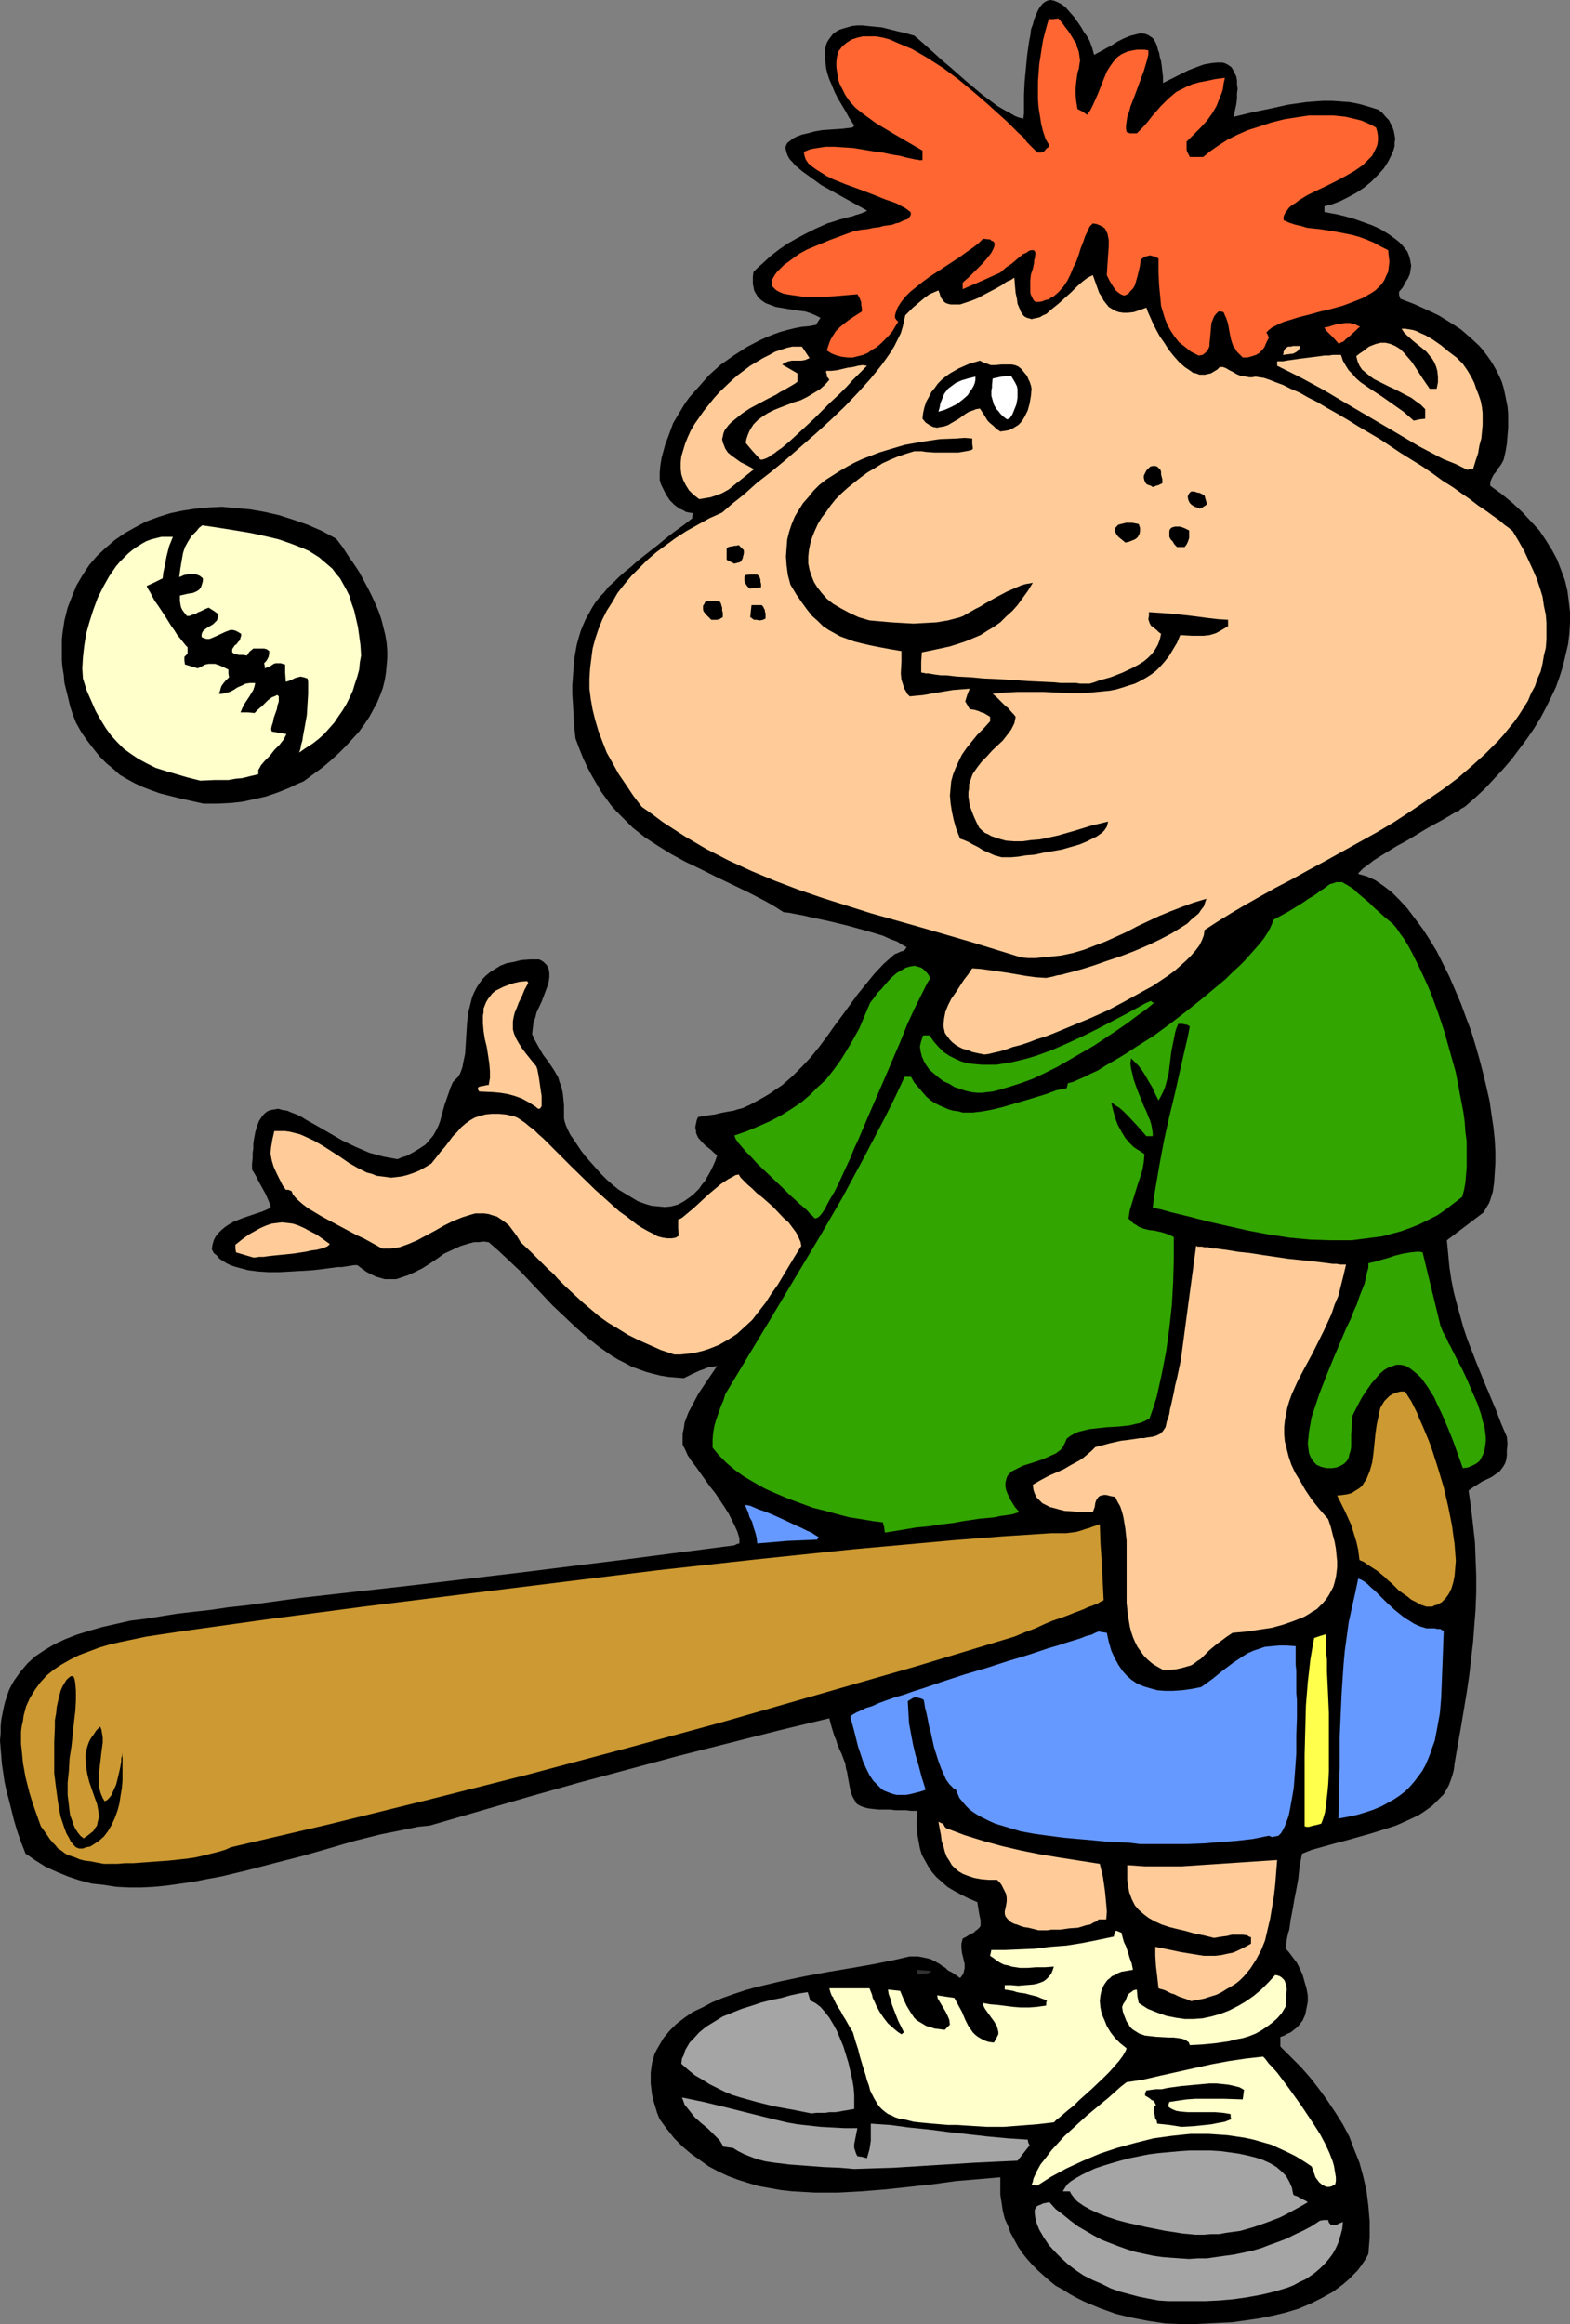
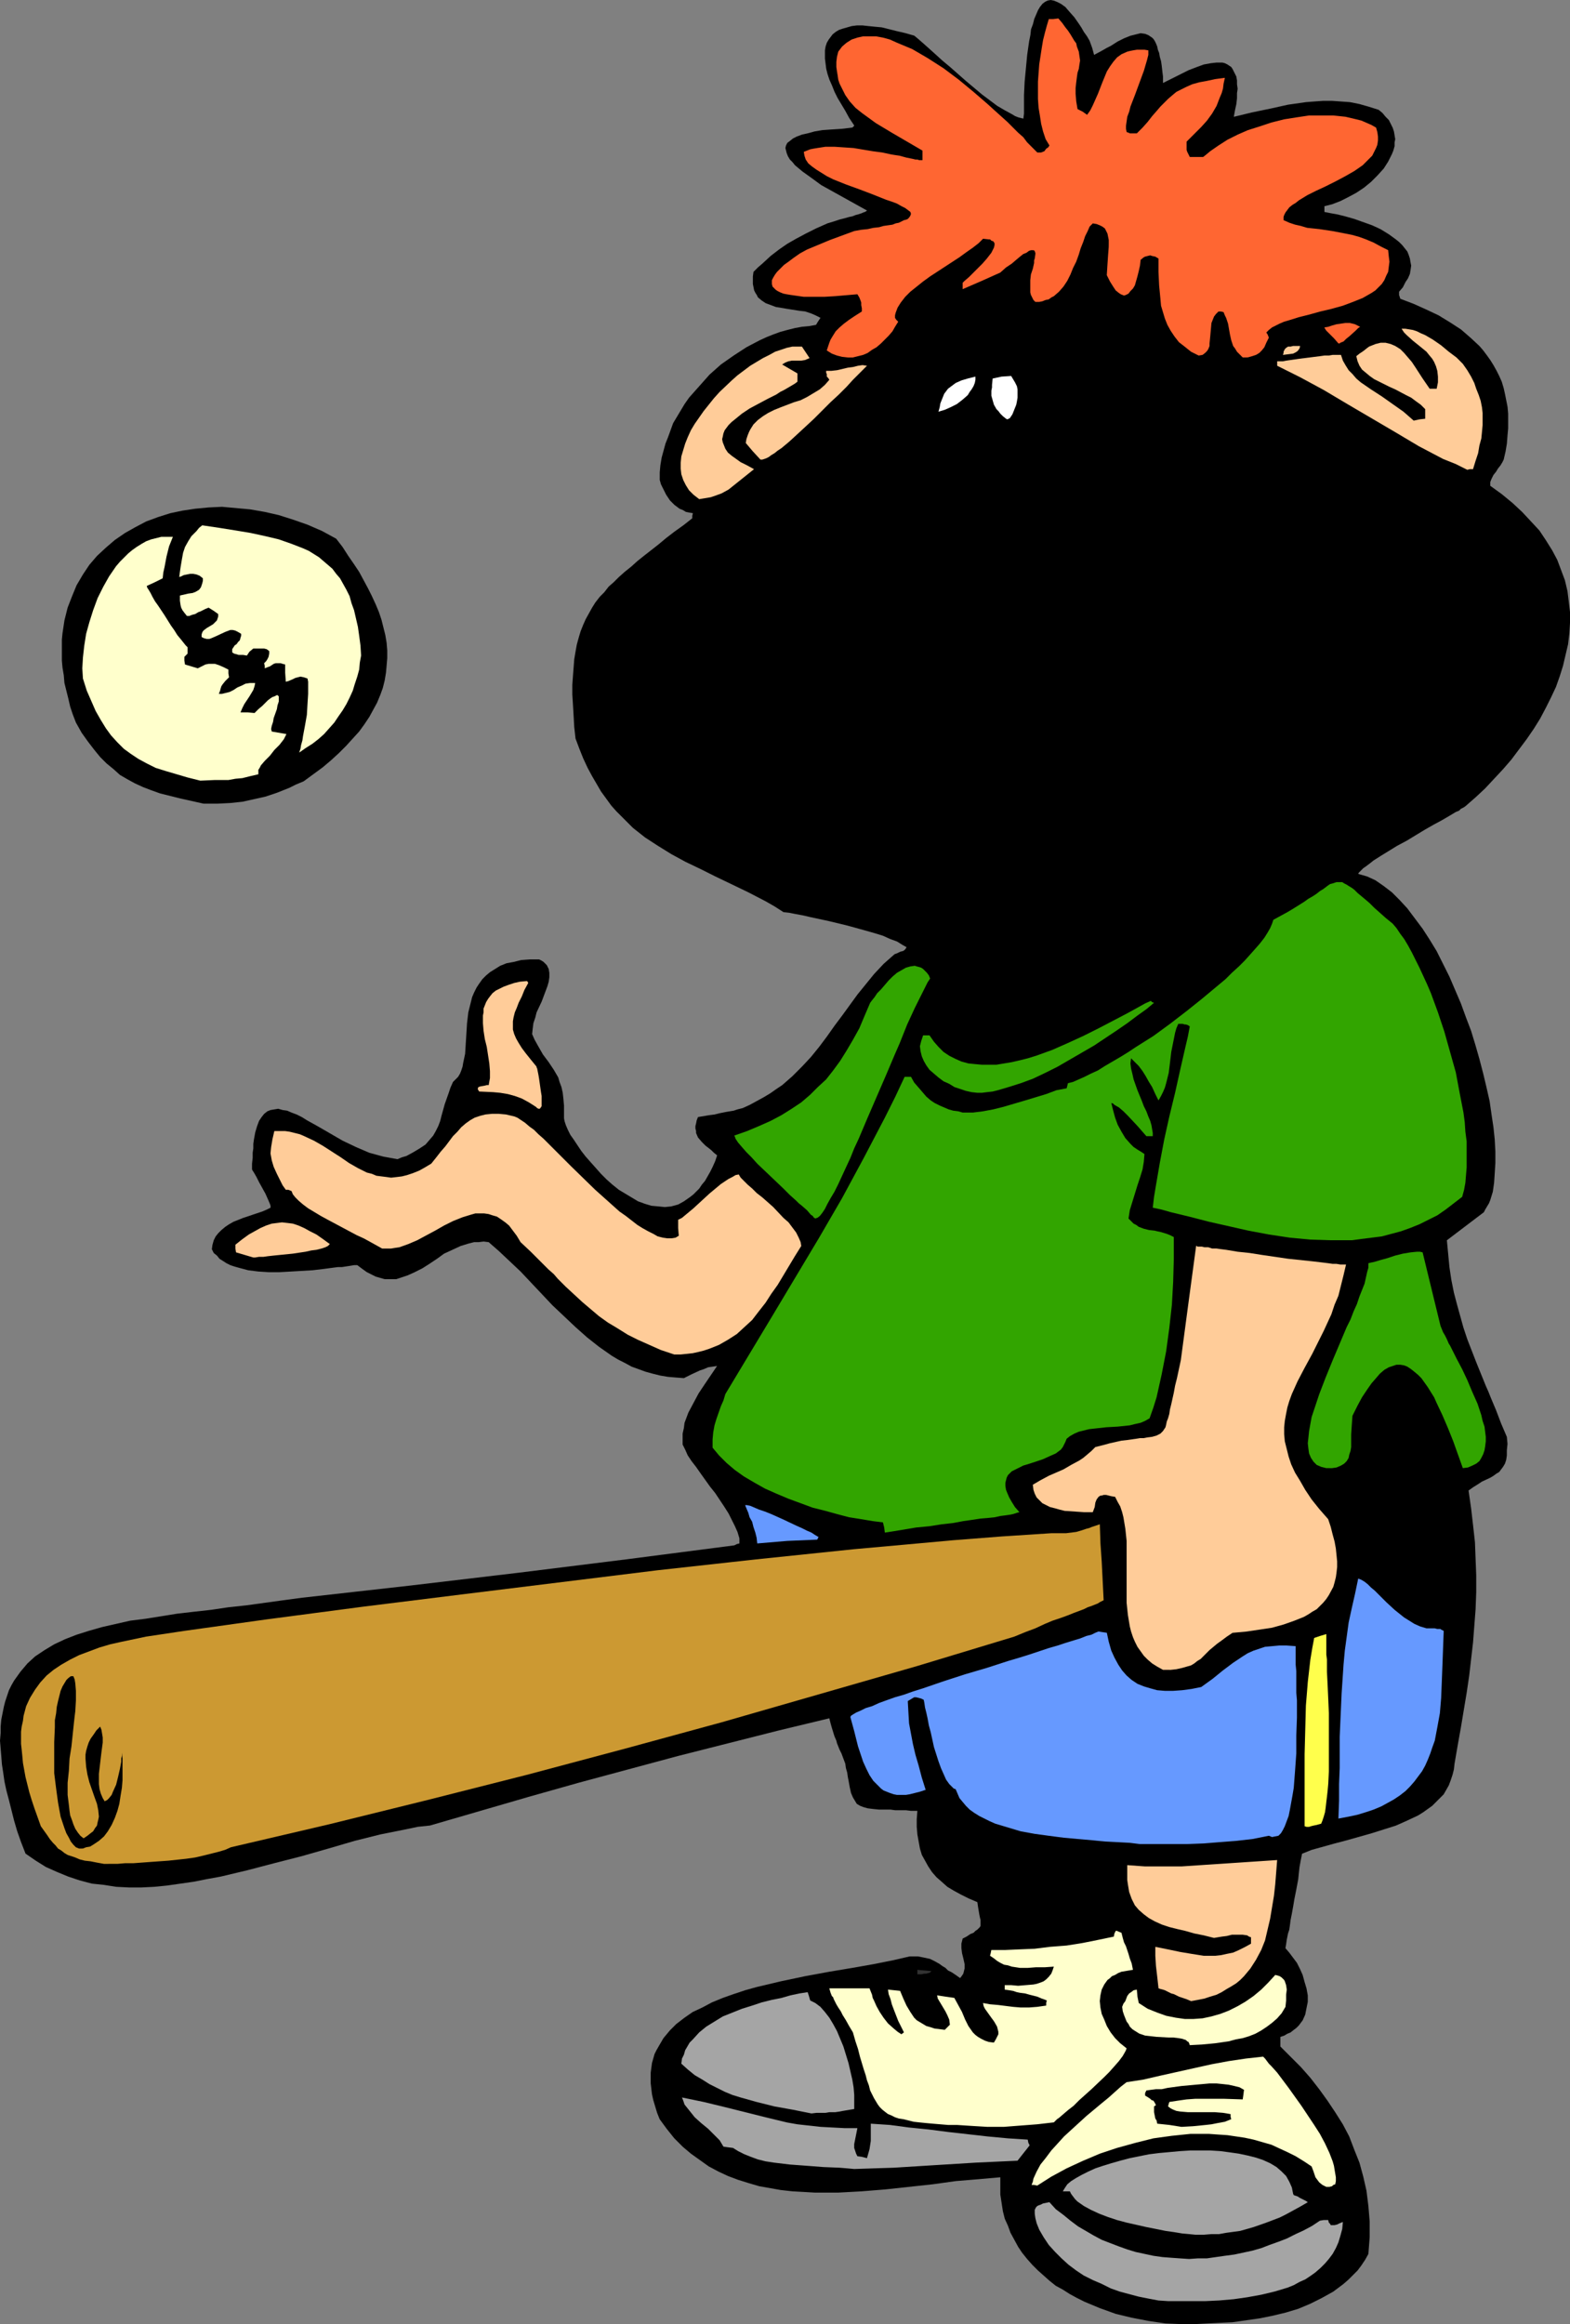
<svg xmlns="http://www.w3.org/2000/svg" xmlns:ns1="http://sodipodi.sourceforge.net/DTD/sodipodi-0.dtd" xmlns:ns2="http://www.inkscape.org/namespaces/inkscape" version="1.0" width="105.205mm" height="155.668mm" id="svg49" ns1:docname="Baseball - Player 36.wmf">
  <rect width="100%" height="100%" fill="#808080" stroke="none" />
  <ns1:namedview id="namedview49" pagecolor="#ffffff" bordercolor="#000000" borderopacity="0.25" ns2:showpageshadow="2" ns2:pageopacity="0.0" ns2:pagecheckerboard="0" ns2:deskcolor="#d1d1d1" ns2:document-units="mm" />
  <defs id="defs1">
    <pattern id="WMFhbasepattern" patternUnits="userSpaceOnUse" width="6" height="6" x="0" y="0" />
  </defs>
  <path style="fill:#000000;fill-opacity:1;fill-rule:evenodd;stroke:none" d="m 299.228,588.353 -4.039,-0.162 -4.362,-0.646 -4.201,-0.808 -4.039,-0.97 -4.039,-1.454 -1.939,-0.808 -1.939,-0.808 -1.939,-0.97 -1.777,-0.97 -1.777,-1.131 -1.777,-0.97 -1.616,-1.293 -1.454,-1.293 -1.454,-1.293 -1.454,-1.454 -1.293,-1.454 -1.293,-1.616 -0.969,-1.454 -0.969,-1.778 -0.969,-1.778 -0.646,-1.778 -0.808,-1.778 -0.485,-1.939 -0.323,-2.101 -0.323,-2.101 v -2.101 -2.262 l -5.493,0.485 -5.817,0.485 -5.817,0.808 -5.978,0.646 -5.978,0.646 -5.978,0.485 -5.978,0.323 h -5.978 l -2.747,-0.162 -2.908,-0.162 -2.908,-0.323 -2.747,-0.485 -2.747,-0.485 -2.747,-0.808 -2.585,-0.808 -2.585,-0.97 -2.424,-1.131 -2.424,-1.293 -2.262,-1.616 -2.262,-1.616 -2.1,-1.778 -2.1,-2.101 -1.939,-2.424 -1.777,-2.424 -0.646,-1.616 -0.485,-1.616 -0.485,-1.616 -0.323,-1.454 -0.323,-2.747 v -2.747 l 0.323,-2.424 0.323,-1.131 0.323,-1.131 0.485,-0.97 0.646,-1.131 1.131,-1.939 1.616,-1.939 1.616,-1.616 2.1,-1.616 2.1,-1.454 2.424,-1.131 2.424,-1.293 2.747,-1.131 2.747,-0.97 2.908,-0.97 2.908,-0.808 6.14,-1.454 6.14,-1.293 6.14,-1.131 2.908,-0.485 2.908,-0.485 2.747,-0.485 2.747,-0.485 2.424,-0.485 2.424,-0.485 2.1,-0.485 2.1,-0.485 h 1.131 0.969 l 0.808,0.162 0.808,0.162 1.454,0.323 1.293,0.646 1.131,0.646 0.646,0.485 0.808,0.485 0.646,0.646 0.969,0.485 0.969,0.646 1.131,0.808 0.485,-0.646 0.323,-0.485 0.162,-0.646 0.162,-0.646 v -1.131 l -0.323,-1.454 -0.323,-1.293 -0.162,-1.293 v -1.131 l 0.162,-0.646 0.162,-0.646 0.969,-0.485 0.969,-0.646 0.808,-0.323 0.485,-0.485 0.485,-0.323 0.323,-0.323 0.323,-0.323 0.162,-0.323 v -0.485 -0.485 -0.485 l -0.162,-0.646 -0.162,-0.808 -0.162,-0.97 -0.162,-0.97 -0.162,-1.131 -2.262,-0.97 -1.939,-0.97 -1.777,-0.97 -1.616,-0.97 -1.454,-1.293 -1.293,-1.131 -1.131,-1.293 -0.969,-1.454 -0.808,-1.454 -0.808,-1.454 -0.485,-1.616 -0.323,-1.778 -0.323,-1.778 -0.162,-1.939 v -1.939 l 0.162,-2.101 h -1.616 l -1.293,-0.162 h -1.454 -1.293 l -1.131,-0.162 h -0.969 -1.939 l -1.616,-0.162 -1.293,-0.162 -1.131,-0.323 -0.808,-0.323 -0.808,-0.485 -0.485,-0.808 -0.485,-0.808 -0.485,-1.131 -0.323,-1.454 -0.323,-1.778 -0.162,-0.808 -0.162,-1.131 -0.323,-1.131 -0.162,-1.131 -0.485,-1.293 -0.485,-1.293 -0.485,-0.97 -0.323,-0.808 -0.323,-0.808 -0.162,-0.646 -0.485,-1.131 -0.646,-2.101 -0.323,-1.131 -0.323,-1.293 -12.764,3.07 -12.764,3.232 -12.764,3.232 -12.602,3.393 -12.602,3.393 -12.602,3.555 -25.043,7.272 -3.07,0.323 -3.07,0.646 -3.231,0.646 -3.231,0.646 -6.463,1.616 -6.624,1.939 -6.786,1.939 -6.948,1.778 -6.786,1.778 -6.786,1.616 -3.555,0.646 -3.231,0.646 -3.393,0.485 -3.393,0.485 -3.231,0.323 -3.231,0.162 h -3.231 l -3.231,-0.162 -3.07,-0.485 -3.07,-0.323 -3.07,-0.808 -2.908,-0.97 -2.747,-1.131 -2.908,-1.293 -2.585,-1.616 -2.585,-1.778 -1.131,-2.909 -0.969,-2.747 -0.808,-2.747 -0.646,-2.585 L 2.262,455.687 1.616,453.263 1.131,451.001 0.808,448.739 0.485,446.638 0.323,444.537 0.162,442.598 0,440.659 0.162,438.72 v -1.616 l 0.162,-1.778 0.323,-1.616 0.323,-1.616 0.323,-1.293 0.485,-1.454 0.485,-1.454 0.646,-1.293 0.646,-1.131 0.808,-1.131 0.808,-1.131 1.777,-2.101 1.939,-1.778 2.424,-1.616 2.424,-1.454 2.747,-1.293 2.908,-1.131 3.07,-0.97 3.393,-0.97 3.555,-0.808 3.555,-0.808 3.878,-0.485 4.039,-0.646 4.039,-0.646 4.201,-0.485 4.362,-0.485 4.362,-0.646 4.524,-0.485 4.686,-0.646 4.686,-0.646 4.847,-0.646 27.305,-3.07 27.305,-3.232 27.305,-3.393 27.467,-3.555 0.646,-0.323 0.646,-0.162 v -1.293 l -0.485,-1.616 -0.646,-1.454 -0.808,-1.616 -0.808,-1.616 -1.131,-1.778 -2.262,-3.393 -1.293,-1.616 -2.424,-3.393 -1.131,-1.616 -1.131,-1.454 -0.969,-1.454 -0.646,-1.454 -0.646,-1.293 v -1.454 -1.293 l 0.323,-1.454 0.162,-1.293 0.485,-1.293 0.485,-1.293 1.293,-2.424 1.293,-2.424 1.616,-2.424 3.07,-4.525 -1.131,0.162 -1.131,0.162 -1.131,0.485 -0.969,0.323 -2.1,0.97 -1.939,0.97 -2.1,-0.162 -1.939,-0.162 -1.939,-0.323 -1.939,-0.485 -1.777,-0.485 -1.777,-0.646 -1.777,-0.646 -1.777,-0.97 -1.616,-0.808 -1.616,-0.97 -3.231,-2.262 -3.07,-2.424 -2.908,-2.585 -2.908,-2.747 -2.908,-2.747 -5.493,-5.817 -2.585,-2.747 -2.747,-2.585 -2.747,-2.585 -2.585,-2.262 -1.293,-0.162 -1.293,0.162 h -1.131 l -1.293,0.323 -2.1,0.646 -2.1,0.97 -2.1,0.97 -1.777,1.293 -1.939,1.293 -1.777,1.131 -1.939,0.97 -1.777,0.808 -1.939,0.646 -0.969,0.323 h -0.969 -0.969 -0.969 l -1.131,-0.323 -1.131,-0.323 -0.969,-0.485 -1.293,-0.646 -1.131,-0.808 -1.293,-0.97 h -0.808 l -0.969,0.162 -2.1,0.323 h -0.969 l -1.293,0.162 -2.424,0.323 -2.747,0.323 -2.747,0.162 -2.747,0.162 -2.908,0.162 h -2.747 l -2.585,-0.162 -2.585,-0.323 -2.424,-0.646 -1.131,-0.323 -0.969,-0.323 -0.969,-0.485 -1.777,-1.131 -0.646,-0.808 -0.808,-0.646 -0.485,-0.97 0.162,-1.131 0.323,-1.131 0.485,-0.97 0.646,-0.808 0.808,-0.808 0.969,-0.808 0.969,-0.646 1.131,-0.646 2.424,-0.97 2.424,-0.808 2.424,-0.808 1.131,-0.485 0.969,-0.485 v -0.485 l -0.162,-0.485 -0.485,-1.131 -0.646,-1.454 -1.616,-2.909 -0.323,-0.646 -0.323,-0.646 -0.646,-1.131 -0.323,-0.485 -0.162,-0.323 v -1.454 l 0.162,-1.454 v -1.293 l 0.162,-1.131 v -1.131 l 0.162,-1.131 0.323,-1.778 0.485,-1.616 0.485,-1.293 0.646,-0.97 0.646,-0.808 0.808,-0.646 0.808,-0.323 0.969,-0.162 0.969,-0.162 1.131,0.323 1.131,0.162 1.131,0.485 1.293,0.485 1.293,0.646 1.293,0.808 2.908,1.616 3.07,1.778 3.07,1.778 3.393,1.616 3.393,1.454 1.777,0.485 1.777,0.485 1.777,0.323 1.777,0.323 1.131,-0.485 1.131,-0.323 1.777,-0.97 1.616,-0.97 1.454,-0.97 0.969,-1.131 0.969,-1.131 0.646,-1.131 0.646,-1.293 0.485,-1.293 0.323,-1.293 0.808,-2.909 0.969,-2.747 0.485,-1.454 0.646,-1.454 0.646,-0.646 0.646,-0.646 0.485,-0.808 0.323,-0.808 0.323,-0.97 0.162,-0.97 0.485,-2.262 0.162,-2.585 0.162,-2.585 0.162,-2.585 0.323,-2.747 0.646,-2.585 0.323,-1.293 0.485,-1.131 0.646,-1.293 0.646,-0.97 0.808,-1.131 0.969,-0.97 0.969,-0.808 1.293,-0.808 1.293,-0.808 1.616,-0.646 1.777,-0.323 1.939,-0.485 2.262,-0.162 h 2.262 l 0.646,0.323 0.485,0.323 0.808,0.808 0.485,0.97 0.162,0.97 v 1.131 l -0.162,1.131 -0.323,1.131 -0.485,1.293 -0.969,2.585 -1.293,2.747 -0.323,1.293 -0.485,1.454 -0.162,1.293 -0.162,1.454 0.646,1.454 0.808,1.454 0.646,1.131 0.646,1.131 1.454,1.939 1.293,1.939 1.131,1.939 0.323,1.131 0.485,1.293 0.323,1.454 0.162,1.454 0.162,1.778 v 2.101 0.485 0.646 l 0.162,0.808 0.323,0.97 0.485,1.131 0.646,1.293 0.808,1.131 0.969,1.454 0.969,1.454 1.131,1.454 1.293,1.454 2.585,2.909 1.454,1.454 1.454,1.293 1.616,1.293 1.616,0.97 1.616,0.97 1.616,0.97 1.777,0.646 1.616,0.485 1.777,0.162 1.616,0.162 1.616,-0.162 1.777,-0.485 1.454,-0.808 1.616,-1.131 0.808,-0.646 0.646,-0.646 0.808,-0.808 0.646,-0.97 0.808,-0.97 0.646,-1.131 0.646,-1.131 0.646,-1.293 0.646,-1.454 0.485,-1.454 -0.808,-0.646 -0.646,-0.646 -0.808,-0.646 -0.646,-0.485 -0.969,-0.97 -0.969,-1.131 -0.485,-1.131 v -0.485 l -0.162,-0.646 v -0.646 l 0.162,-0.646 0.162,-0.808 0.323,-0.808 1.939,-0.323 0.969,-0.162 1.293,-0.162 1.293,-0.323 1.616,-0.323 0.969,-0.162 0.969,-0.162 0.969,-0.323 1.293,-0.323 1.777,-0.808 1.777,-0.97 1.777,-0.97 1.616,-0.97 1.616,-1.131 1.454,-0.97 2.585,-2.262 2.424,-2.424 2.262,-2.424 2.1,-2.585 1.939,-2.585 1.939,-2.747 1.939,-2.585 3.878,-5.333 2.1,-2.585 2.1,-2.585 2.424,-2.585 2.747,-2.424 0.808,-0.323 0.646,-0.323 0.646,-0.162 0.323,-0.162 0.323,-0.323 0.323,-0.485 -1.131,-0.646 -1.293,-0.808 -1.777,-0.646 -1.777,-0.808 -2.1,-0.646 -2.262,-0.646 -4.686,-1.293 -4.686,-1.131 -2.262,-0.485 -2.262,-0.485 -2.1,-0.485 -1.777,-0.323 -1.616,-0.323 -1.454,-0.162 -2.262,-1.454 -2.262,-1.293 -4.362,-2.262 -4.362,-2.101 -4.039,-1.939 -3.878,-1.939 -3.716,-1.778 -3.555,-1.939 -3.393,-2.101 -3.231,-2.101 -3.07,-2.424 -1.293,-1.293 -1.454,-1.454 -1.454,-1.454 -1.293,-1.454 -1.293,-1.778 -1.293,-1.778 -1.131,-1.939 -1.131,-1.939 -1.131,-2.101 -1.131,-2.424 -0.969,-2.424 -0.969,-2.585 -0.323,-2.909 -0.162,-2.909 -0.162,-2.747 -0.162,-2.585 v -2.424 l 0.162,-2.262 0.162,-2.101 0.162,-2.101 0.323,-1.939 0.323,-1.778 0.485,-1.778 0.485,-1.616 0.646,-1.616 0.646,-1.454 0.808,-1.454 0.808,-1.454 0.808,-1.293 1.131,-1.454 1.131,-1.131 1.131,-1.454 1.293,-1.131 1.293,-1.293 1.454,-1.293 1.616,-1.293 1.616,-1.454 1.616,-1.293 3.716,-2.909 1.939,-1.616 2.1,-1.616 2.262,-1.616 2.262,-1.778 v -0.646 l 0.162,-0.646 -0.969,-0.162 -0.808,-0.162 -0.808,-0.485 -0.808,-0.323 -1.293,-0.97 -1.131,-1.131 -0.969,-1.454 -0.646,-1.293 -0.646,-1.293 -0.323,-1.131 v -1.939 l 0.162,-1.778 0.323,-1.939 0.485,-1.778 0.485,-1.778 0.646,-1.616 0.646,-1.778 0.646,-1.778 0.969,-1.616 0.969,-1.616 0.969,-1.616 1.131,-1.616 1.293,-1.454 1.293,-1.454 2.585,-2.909 2.908,-2.585 3.231,-2.262 3.231,-2.101 3.393,-1.778 1.777,-0.808 1.616,-0.646 1.777,-0.646 1.777,-0.485 1.939,-0.485 1.777,-0.323 1.777,-0.162 1.777,-0.323 0.485,-0.808 0.646,-0.97 -1.293,-0.646 -1.131,-0.485 -1.454,-0.485 -1.454,-0.162 -3.07,-0.485 -2.908,-0.485 -1.293,-0.485 -1.293,-0.485 -0.969,-0.646 -0.969,-0.808 -0.323,-0.646 -0.323,-0.485 -0.323,-0.646 -0.162,-0.808 -0.162,-0.808 v -0.97 -0.97 l 0.162,-1.131 1.131,-1.131 1.131,-0.97 2.1,-1.939 2.1,-1.616 2.1,-1.454 2.262,-1.293 2.424,-1.293 2.585,-1.293 1.454,-0.646 1.454,-0.646 1.616,-0.485 1.454,-0.485 1.293,-0.323 1.131,-0.323 0.808,-0.162 0.808,-0.323 0.646,-0.162 0.485,-0.162 0.485,-0.162 0.323,-0.162 0.485,-0.162 0.485,-0.323 -5.817,-3.232 -2.908,-1.616 -2.908,-1.616 -2.424,-1.778 -1.131,-0.808 -1.131,-0.808 -0.969,-0.808 -0.969,-0.808 -0.646,-0.808 -0.646,-0.646 -0.485,-0.808 -0.323,-0.808 -0.162,-0.646 -0.162,-0.646 0.162,-0.646 0.323,-0.646 0.646,-0.485 0.808,-0.646 0.969,-0.485 1.293,-0.485 1.454,-0.323 1.777,-0.485 1.939,-0.323 2.262,-0.162 2.585,-0.162 2.747,-0.323 0.485,-0.485 -1.293,-1.939 -0.969,-1.778 -0.969,-1.616 -0.969,-1.616 -0.808,-1.616 -0.646,-1.616 -0.646,-1.454 -0.485,-1.454 -0.323,-1.293 -0.162,-1.293 -0.162,-1.293 v -0.97 -1.131 l 0.162,-0.97 0.323,-0.97 0.485,-0.808 0.485,-0.646 0.485,-0.646 0.808,-0.646 0.808,-0.485 0.969,-0.323 1.131,-0.323 1.131,-0.323 1.293,-0.162 h 1.454 l 1.454,0.162 1.616,0.162 1.777,0.162 1.939,0.485 1.939,0.485 2.1,0.485 2.262,0.646 0.969,0.808 1.293,1.131 1.454,1.293 1.616,1.454 1.777,1.616 1.939,1.616 4.039,3.555 4.039,3.393 1.939,1.454 1.939,1.454 1.939,1.131 1.777,0.97 0.808,0.485 0.808,0.323 0.646,0.162 0.646,0.162 0.162,-1.293 v -1.454 -3.232 l 0.162,-3.393 0.323,-3.393 0.323,-3.393 0.485,-3.393 0.323,-1.616 0.162,-1.454 0.485,-1.293 0.323,-1.293 0.485,-1.131 0.485,-1.131 0.485,-0.808 0.646,-0.808 0.646,-0.485 0.646,-0.323 L 266.106,0 l 0.808,0.162 0.808,0.323 0.969,0.485 1.131,0.808 0.969,1.131 1.293,1.454 1.131,1.616 0.646,0.97 0.646,1.131 0.808,1.131 0.646,1.131 0.646,1.778 0.485,1.778 2.1,-1.131 1.131,-0.646 0.969,-0.485 1.777,-1.131 1.616,-0.808 1.616,-0.646 1.293,-0.323 1.293,-0.323 1.131,0.162 0.808,0.323 0.485,0.323 0.485,0.323 0.323,0.323 0.323,0.485 0.323,0.646 0.323,0.808 0.162,0.808 0.323,0.808 0.162,0.97 0.323,1.131 0.162,1.131 0.162,1.454 0.162,1.293 v 1.616 l 2.262,-1.131 2.262,-1.131 1.939,-0.97 2.1,-0.808 1.777,-0.646 1.777,-0.323 1.454,-0.162 h 1.454 l 0.646,0.162 0.646,0.323 0.485,0.323 0.485,0.323 0.323,0.485 0.323,0.646 0.323,0.646 0.323,0.646 0.162,0.97 v 0.97 l 0.162,1.131 -0.162,1.131 v 1.293 l -0.162,1.454 -0.323,1.454 -0.323,1.778 4.686,-1.131 4.686,-0.97 4.362,-0.97 4.524,-0.646 2.1,-0.162 2.262,-0.162 h 2.262 l 2.262,0.162 2.262,0.162 2.424,0.485 2.262,0.646 2.585,0.808 0.969,0.808 0.808,0.97 0.808,0.808 0.485,0.97 0.485,0.97 0.323,0.97 0.162,0.97 0.162,0.97 -0.162,0.808 v 0.97 l -0.323,1.131 -0.323,0.808 -0.969,1.939 -1.131,1.778 -1.616,1.778 -1.616,1.616 -1.777,1.454 -1.939,1.293 -2.1,1.131 -1.939,0.97 -2.1,0.808 -1.939,0.485 v 1.454 l 0.808,0.162 0.808,0.162 1.777,0.323 1.939,0.485 2.262,0.646 2.262,0.808 2.262,0.808 2.1,0.97 2.1,1.293 1.777,1.293 0.808,0.646 0.808,0.808 0.646,0.808 0.646,0.808 0.323,0.808 0.323,0.97 0.162,0.97 0.162,0.808 -0.162,1.131 -0.162,0.97 -0.485,1.131 -0.646,0.97 -0.646,1.293 -0.969,1.131 v 0.808 l 0.323,0.97 3.393,1.293 3.231,1.454 3.07,1.454 2.908,1.778 2.747,1.778 2.424,2.101 2.262,2.101 0.969,1.131 0.969,1.293 0.808,1.131 0.808,1.293 0.808,1.454 0.646,1.293 0.646,1.454 0.485,1.616 0.323,1.454 0.323,1.616 0.323,1.616 0.162,1.778 v 1.778 1.939 l -0.162,1.778 -0.162,2.101 -0.323,1.939 -0.485,2.101 -0.323,0.646 -0.485,0.808 -0.646,0.808 -0.485,0.808 -0.646,0.808 -0.485,0.97 -0.323,0.808 v 0.97 l 2.908,2.101 2.747,2.262 2.424,2.262 2.262,2.424 2.1,2.262 1.616,2.424 1.616,2.585 1.293,2.424 0.969,2.585 0.969,2.585 0.646,2.747 0.323,2.585 0.323,2.747 v 2.585 l -0.162,2.747 -0.323,2.747 -0.646,2.747 -0.646,2.747 -0.808,2.585 -0.969,2.747 -1.293,2.747 -1.293,2.585 -1.454,2.747 -1.616,2.585 -1.777,2.585 -1.939,2.585 -1.939,2.585 -2.1,2.424 -2.262,2.424 -2.262,2.424 -2.424,2.262 -2.585,2.262 -0.485,0.323 -0.646,0.323 -0.485,0.485 -0.808,0.323 -1.616,0.97 -1.939,1.131 -2.1,1.131 -2.262,1.293 -4.524,2.747 -2.424,1.293 -2.1,1.293 -2.1,1.293 -1.777,1.131 -0.808,0.646 -0.646,0.485 -0.646,0.485 -0.485,0.323 -0.485,0.485 -0.323,0.323 -0.323,0.323 -0.162,0.323 1.131,0.323 1.131,0.323 2.1,0.97 2.1,1.454 2.1,1.616 1.939,1.939 1.939,2.101 1.939,2.585 1.939,2.585 1.777,2.747 1.777,2.909 1.616,3.232 1.616,3.232 1.454,3.393 1.454,3.393 1.293,3.555 1.293,3.393 1.131,3.717 0.969,3.393 0.969,3.717 0.808,3.393 0.808,3.555 0.485,3.393 0.485,3.232 0.323,3.07 0.162,3.07 v 2.909 l -0.162,2.585 -0.162,2.424 -0.323,2.262 -0.646,2.101 -0.323,0.808 -0.485,0.808 -0.485,0.808 -0.323,0.646 -4.686,3.555 -4.686,3.555 0.323,3.393 0.323,3.393 0.485,3.232 0.646,3.232 0.808,3.07 0.808,2.909 0.808,2.909 0.969,2.909 2.262,5.817 2.424,5.979 0.646,1.454 0.646,1.616 1.293,3.07 1.293,3.393 1.454,3.393 0.162,1.778 -0.162,1.616 v 1.293 l -0.162,1.131 -0.323,0.97 -0.485,0.808 -0.485,0.646 -0.485,0.646 -0.808,0.485 -0.646,0.485 -0.808,0.485 -2.1,0.97 -0.969,0.646 -1.293,0.808 -1.131,0.808 0.646,4.525 0.485,4.201 0.485,4.363 0.162,4.201 0.162,4.201 v 4.201 l -0.162,4.363 -0.323,4.201 -0.323,4.201 -0.485,4.201 -0.485,4.201 -0.646,4.363 -1.454,8.726 -0.808,4.525 -0.808,4.686 -0.162,1.454 -0.323,1.293 -0.485,1.454 -0.485,1.293 -0.646,1.131 -0.646,1.131 -0.969,0.97 -0.969,0.97 -0.969,0.97 -1.131,0.808 -1.131,0.808 -1.293,0.808 -2.747,1.293 -2.908,1.293 -3.07,0.97 -3.07,0.97 -6.301,1.778 -3.07,0.808 -2.908,0.808 -2.908,0.808 -2.424,0.97 -0.323,1.616 -0.323,1.778 -0.162,1.454 -0.162,1.616 -0.485,2.585 -0.485,2.424 -0.323,1.939 -0.323,1.778 -0.323,1.616 -0.162,1.293 -0.162,1.131 -0.323,0.97 -0.162,0.808 -0.162,0.808 -0.162,1.131 -0.162,0.97 0.969,1.131 0.969,1.293 0.969,1.293 0.808,1.616 0.646,1.454 0.485,1.778 0.485,1.616 0.323,1.778 v 1.616 l -0.323,1.616 -0.323,1.616 -0.646,1.454 -0.485,0.646 -0.485,0.646 -0.646,0.646 -0.646,0.485 -0.808,0.646 -0.808,0.323 -0.808,0.485 -0.969,0.323 v 2.424 l 2.585,2.585 2.585,2.585 2.424,2.747 2.262,2.909 2.1,2.909 1.939,2.909 1.939,3.07 1.616,3.07 1.293,3.393 1.293,3.232 0.969,3.555 0.808,3.555 0.485,3.878 0.323,3.878 v 4.04 l -0.162,2.101 -0.162,2.101 -0.808,1.454 -0.969,1.454 -0.969,1.293 -1.131,1.131 -1.131,1.131 -1.293,1.131 -1.293,0.97 -1.293,0.97 -2.908,1.616 -2.908,1.454 -3.07,1.293 -3.231,0.97 -3.393,0.808 -3.231,0.646 -3.393,0.485 -3.393,0.485 -3.393,0.162 -3.231,0.162 -3.231,0.162 z" id="path1" />
  <path style="fill:#a5a5a5;fill-opacity:1;fill-rule:evenodd;stroke:none" d="m 295.835,582.536 -2.424,-0.162 -2.585,-0.485 -2.424,-0.485 -2.424,-0.646 -2.424,-0.646 -2.262,-0.808 -2.262,-1.131 -2.262,-0.97 -2.262,-1.131 -1.939,-1.293 -1.939,-1.454 -1.777,-1.616 -1.616,-1.616 -1.616,-1.778 -1.293,-1.939 -1.131,-1.939 -0.646,-1.616 -0.162,-0.646 -0.162,-0.646 -0.162,-1.131 v -0.485 -0.485 l 0.162,-0.323 0.162,-0.323 0.323,-0.323 0.323,-0.162 0.485,-0.162 0.646,-0.323 0.808,-0.162 0.808,-0.162 1.616,1.778 1.939,1.454 1.777,1.454 1.939,1.454 1.939,1.131 1.939,1.131 2.1,1.131 2.1,0.808 2.1,0.808 2.262,0.808 2.1,0.646 2.262,0.485 2.262,0.485 2.262,0.323 2.1,0.162 2.262,0.162 2.424,0.162 2.262,-0.162 h 2.262 l 2.262,-0.323 2.262,-0.323 2.424,-0.323 2.262,-0.485 2.262,-0.485 2.262,-0.646 2.1,-0.808 2.262,-0.808 2.1,-0.808 2.262,-1.131 2.1,-0.97 2.1,-1.131 1.939,-1.293 0.969,-0.162 h 1.131 l 0.162,0.646 0.323,0.323 0.162,0.323 h 0.485 0.485 l 0.646,-0.162 0.646,-0.323 0.808,-0.323 -0.162,1.778 -0.485,1.778 -0.485,1.616 -0.646,1.454 -0.808,1.454 -0.969,1.293 -0.969,1.131 -1.131,1.131 -1.293,1.131 -1.131,0.808 -1.454,0.97 -1.454,0.646 -1.454,0.808 -1.616,0.646 -3.231,0.97 -3.393,0.808 -3.555,0.646 -3.393,0.485 -3.716,0.323 -3.393,0.162 h -3.393 -3.231 z" id="path2" />
  <path style="fill:#a5a5a5;fill-opacity:1;fill-rule:evenodd;stroke:none" d="m 302.782,565.731 -1.616,-0.162 -1.777,-0.162 -1.939,-0.323 -2.262,-0.323 -2.424,-0.485 -2.424,-0.485 -5.009,-1.131 -2.424,-0.646 -2.424,-0.808 -2.1,-0.808 -2.1,-0.97 -1.777,-0.97 -1.616,-1.131 -0.646,-0.646 -0.969,-1.293 -0.323,-0.646 h -1.777 l 0.485,-0.808 0.646,-0.97 0.969,-0.808 1.293,-0.808 1.454,-0.808 1.616,-0.808 1.777,-0.808 1.939,-0.646 2.1,-0.646 2.262,-0.646 2.424,-0.646 4.847,-0.97 2.585,-0.323 5.332,-0.485 2.585,-0.162 h 2.585 2.424 l 2.585,0.162 2.424,0.323 2.262,0.323 2.262,0.485 1.939,0.485 1.939,0.646 1.777,0.808 1.616,0.97 1.293,1.131 1.131,1.131 0.808,1.454 0.646,1.454 0.162,0.808 0.162,0.808 0.162,0.323 0.485,0.162 0.485,0.162 0.485,0.323 0.969,0.485 0.646,0.323 0.485,0.323 -1.939,1.131 -1.777,0.97 -1.777,0.97 -1.616,0.808 -3.393,1.293 -3.231,1.131 -3.393,0.97 -3.555,0.485 -1.777,0.323 h -1.939 l -1.939,0.162 z" id="path3" />
  <path style="fill:#ffffcc;fill-opacity:1;fill-rule:evenodd;stroke:none" d="m 335.904,553.611 -0.969,-0.485 -0.808,-0.646 -0.485,-0.646 -0.485,-0.646 -0.485,-1.454 -0.485,-1.293 -1.939,-1.293 -2.1,-1.293 -1.939,-0.97 -2.1,-0.97 -2.1,-0.97 -2.262,-0.646 -2.262,-0.646 -2.262,-0.485 -4.362,-0.646 -2.424,-0.162 -2.262,-0.162 h -2.424 -2.262 l -4.686,0.485 -4.686,0.646 -4.524,1.131 -4.686,1.293 -4.362,1.454 -4.201,1.778 -4.201,1.939 -3.878,2.101 -3.555,2.262 -0.808,-0.162 h -0.646 l 0.323,-0.808 0.162,-0.808 0.808,-1.778 0.969,-1.778 1.293,-1.616 1.454,-1.939 1.616,-1.778 1.616,-1.778 1.939,-1.778 3.716,-3.393 1.939,-1.616 1.939,-1.616 1.777,-1.454 1.616,-1.454 1.454,-1.293 1.454,-1.131 4.201,-0.646 4.201,-0.97 8.725,-1.939 4.362,-0.97 4.362,-0.808 4.362,-0.646 4.362,-0.485 0.485,0.485 0.485,0.646 0.485,0.646 0.646,0.646 1.454,1.616 1.454,1.939 1.454,1.939 1.616,2.262 1.616,2.262 1.616,2.424 1.616,2.424 1.454,2.262 1.293,2.424 1.131,2.424 0.808,2.101 0.323,1.131 0.162,0.97 0.162,0.97 0.162,0.97 v 0.97 l -0.162,0.808 -0.485,0.162 -0.323,0.323 -0.646,0.162 h -0.323 z" id="path4" />
  <path style="fill:#a5a5a5;fill-opacity:1;fill-rule:evenodd;stroke:none" d="m 216.342,549.087 -1.777,-0.162 -1.939,-0.162 -4.039,-0.162 -4.201,-0.323 -4.362,-0.323 -4.039,-0.485 -2.1,-0.323 -1.939,-0.485 -1.777,-0.646 -1.616,-0.646 -1.616,-0.808 -1.293,-0.808 -1.293,-0.162 -1.131,-0.162 -0.485,-0.808 -0.485,-0.808 -1.454,-1.454 -1.454,-1.454 -1.777,-1.454 -1.616,-1.454 -1.293,-1.616 -0.646,-0.808 -0.646,-0.808 -0.323,-0.97 -0.323,-0.808 5.493,1.131 5.332,1.293 5.17,1.293 5.17,1.293 5.332,1.293 2.747,0.485 2.908,0.323 2.908,0.323 3.07,0.162 3.07,0.162 h 3.231 l -0.162,0.808 -0.162,0.808 -0.323,1.616 -0.162,0.808 v 0.97 l 0.323,0.97 0.162,0.485 0.323,0.646 1.131,0.162 1.293,0.323 0.323,-1.131 0.323,-1.131 0.323,-2.101 v -2.262 -2.101 l 4.847,0.323 4.847,0.646 4.847,0.485 5.009,0.646 10.017,1.131 5.17,0.485 5.009,0.323 0.162,0.808 0.323,0.646 -3.07,3.878 -10.502,0.485 -10.502,0.646 -5.17,0.323 -5.17,0.323 -5.17,0.162 z" id="path5" />
  <path style="fill:#ffffcc;fill-opacity:1;fill-rule:evenodd;stroke:none" d="m 250.11,538.422 -2.747,-0.162 -2.585,-0.162 -2.424,-0.162 h -2.262 l -1.939,-0.162 -1.939,-0.162 -1.777,-0.162 -1.616,-0.162 -1.454,-0.162 -1.293,-0.323 -1.293,-0.323 -1.131,-0.162 -0.969,-0.323 -0.969,-0.485 -0.808,-0.323 -0.646,-0.485 -0.808,-0.646 -0.646,-0.646 -0.485,-0.646 -0.485,-0.808 -0.485,-0.808 -0.485,-0.97 -0.485,-0.97 -0.323,-1.293 -0.485,-1.293 -0.323,-1.293 -0.485,-1.454 -0.485,-1.616 -0.485,-1.616 -0.485,-1.939 -0.646,-1.939 -0.646,-2.262 -0.969,-1.616 -0.808,-1.454 -0.808,-1.293 -0.485,-0.97 -0.646,-0.97 -0.485,-0.808 -0.323,-0.646 -0.323,-0.646 -0.162,-0.485 -0.323,-0.323 -0.323,-0.808 -0.323,-1.131 h 10.179 l 0.646,1.616 0.162,0.808 0.323,0.646 0.646,1.454 0.808,1.454 0.969,1.454 1.131,1.454 1.454,1.293 0.969,0.808 0.969,0.646 0.646,-0.485 -1.454,-2.909 -1.131,-2.909 -0.485,-1.293 -0.323,-1.293 -0.485,-1.293 -0.162,-1.131 3.07,0.323 0.808,1.939 0.808,1.778 0.969,1.616 0.969,1.454 0.646,0.646 1.616,0.97 0.808,0.485 1.131,0.323 0.969,0.323 1.293,0.162 1.293,0.162 0.646,-0.646 0.646,-0.646 -0.162,-1.293 -0.485,-1.131 -0.485,-0.97 -0.485,-0.808 -0.969,-1.616 -0.485,-0.808 -0.162,-0.808 2.1,0.323 2.262,0.323 0.969,1.778 0.969,1.778 0.808,1.939 0.808,1.616 1.131,1.616 0.646,0.646 0.646,0.485 0.808,0.485 0.969,0.485 0.969,0.323 1.293,0.162 0.485,-0.808 0.323,-0.646 0.323,-0.646 v -0.646 l -0.162,-0.646 -0.162,-0.646 -0.646,-1.131 -0.323,-0.485 -0.485,-0.646 -0.808,-1.131 -0.808,-1.131 -0.323,-0.646 -0.162,-0.808 1.777,0.323 1.939,0.162 3.878,0.485 1.939,0.162 h 2.1 l 2.1,-0.162 2.262,-0.323 v -0.646 l 0.162,-0.646 -0.808,-0.323 -0.485,-0.162 -1.131,-0.485 -1.939,-0.485 -1.131,-0.323 -1.293,-0.162 -0.808,-0.162 -0.969,-0.323 -0.969,-0.162 -1.131,-0.162 v -1.131 h 1.616 l 1.777,0.162 1.939,-0.162 1.939,-0.162 0.808,-0.162 0.969,-0.323 0.808,-0.323 0.646,-0.485 0.646,-0.646 0.646,-0.808 0.323,-0.808 0.323,-0.97 -2.262,0.162 h -2.262 l -2.1,0.162 h -1.939 l -2.1,-0.323 -0.969,-0.323 -0.969,-0.162 -0.969,-0.485 -0.808,-0.485 -0.808,-0.646 -0.969,-0.646 0.162,-0.646 0.162,-0.808 h 3.393 l 3.716,-0.162 3.878,-0.162 3.878,-0.485 4.201,-0.323 4.039,-0.646 4.039,-0.808 3.878,-0.808 0.162,-0.808 0.323,-0.646 h 0.323 l 0.323,0.162 0.808,0.323 0.323,1.293 0.323,1.131 0.485,0.97 0.323,0.97 0.323,0.97 0.323,1.131 0.485,1.293 0.162,0.808 0.162,0.808 -0.969,0.162 -0.969,0.162 -0.969,0.162 -0.808,0.323 -0.808,0.485 -0.808,0.323 -0.485,0.485 -0.646,0.485 -0.808,1.131 -0.646,1.293 -0.323,1.454 -0.162,1.454 0.162,1.616 0.323,1.616 0.646,1.454 0.646,1.616 0.969,1.616 1.131,1.454 1.293,1.293 1.616,1.293 -0.162,0.485 -0.162,0.323 -0.646,1.131 -0.969,1.293 -1.131,1.293 -1.293,1.454 -1.293,1.293 -3.231,3.07 -3.07,2.747 -1.454,1.454 -1.454,1.131 -1.131,0.97 -1.131,0.97 -0.485,0.323 -0.323,0.323 -0.323,0.323 -0.162,0.162 -4.201,0.485 -4.201,0.323 -4.201,0.323 z" id="path6" />
  <path style="fill:#000000;fill-opacity:1;fill-rule:evenodd;stroke:none" d="m 299.228,538.422 -3.07,-0.485 -3.07,-0.323 -0.162,-0.808 -0.323,-0.485 -0.162,-0.808 -0.162,-0.808 v -1.454 l 0.485,-0.323 -0.323,-0.646 -0.323,-0.485 -0.485,-0.162 -0.323,-0.323 -0.485,-0.323 -0.808,-0.485 v -0.646 l 0.323,-0.646 1.131,-0.162 1.293,-0.162 h 1.454 l 1.454,-0.323 3.555,-0.485 3.555,-0.323 3.555,-0.323 h 1.777 l 1.616,0.162 1.454,0.162 1.454,0.323 1.293,0.323 1.131,0.646 -0.162,1.293 -0.162,1.131 -4.847,-0.162 h -4.847 -2.262 l -2.262,0.162 -2.262,0.323 -2.1,0.323 -0.162,0.485 -0.162,0.646 0.646,0.485 0.646,0.323 0.808,0.323 0.969,0.162 1.939,0.162 h 4.524 2.262 l 2.1,0.162 0.969,0.162 0.969,0.162 v 0.646 l 0.162,0.646 -1.616,0.646 -1.777,0.323 -1.616,0.323 -1.454,0.162 -1.616,0.162 -1.616,0.162 z" id="path7" />
  <path style="fill:#a5a5a5;fill-opacity:1;fill-rule:evenodd;stroke:none" d="m 205.517,535.028 -4.847,-0.97 -4.524,-0.808 -4.524,-1.131 -4.039,-1.131 -2.1,-0.646 -1.939,-0.808 -1.939,-0.97 -1.939,-0.97 -1.777,-1.131 -1.939,-1.131 -1.777,-1.454 -1.616,-1.454 0.162,-1.293 0.485,-0.97 0.323,-1.131 1.131,-1.939 0.808,-0.808 1.616,-1.778 1.777,-1.454 2.1,-1.293 2.1,-1.293 2.424,-0.97 2.424,-0.97 2.585,-0.808 2.424,-0.808 2.585,-0.646 2.424,-0.485 2.262,-0.646 2.262,-0.485 2.1,-0.323 0.323,0.97 0.323,1.131 1.293,0.646 1.293,0.97 1.131,1.293 1.131,1.454 0.969,1.616 0.969,1.778 0.808,1.939 0.808,1.939 0.646,2.101 0.646,2.101 0.485,2.101 0.485,2.101 0.323,1.939 0.162,1.939 v 1.778 1.778 l -0.969,0.162 -0.969,0.162 -0.969,0.162 -0.808,0.162 -1.131,0.162 h -0.808 -0.646 l -0.969,0.162 h -1.131 -1.131 z" id="path8" />
  <path style="fill:#ffffcc;fill-opacity:1;fill-rule:evenodd;stroke:none" d="m 301.328,517.738 -0.162,-0.485 -0.162,-0.323 -0.323,-0.162 -0.323,-0.323 -0.969,-0.323 -0.969,-0.162 -1.293,-0.162 h -1.293 l -2.908,-0.162 -1.454,-0.162 -1.454,-0.162 -1.454,-0.485 -1.293,-0.808 -0.485,-0.323 -0.646,-0.646 -0.323,-0.646 -0.485,-0.646 -0.323,-0.808 -0.323,-0.808 -0.323,-0.97 -0.162,-1.131 0.323,-0.808 0.485,-0.646 0.485,-1.293 0.485,-0.646 0.485,-0.323 0.646,-0.485 0.808,-0.162 0.162,1.778 0.323,1.616 2.262,1.454 2.424,0.97 2.262,0.808 2.424,0.485 2.262,0.323 h 2.262 l 2.262,-0.162 2.262,-0.485 2.262,-0.646 2.1,-0.808 2.262,-1.131 1.939,-1.131 2.1,-1.454 1.939,-1.616 1.777,-1.778 1.777,-1.939 0.646,0.162 0.485,0.162 0.485,0.323 0.323,0.323 0.323,0.323 0.162,0.323 0.323,0.97 0.162,1.131 -0.162,1.293 v 1.454 l -0.162,1.616 -0.969,1.616 -1.131,1.293 -1.293,1.131 -1.293,0.97 -1.454,0.97 -1.454,0.808 -1.616,0.646 -1.616,0.485 -1.777,0.323 -1.777,0.485 -3.393,0.485 -1.616,0.162 -1.777,0.162 z" id="path9" />
  <path style="fill:#ffcc99;fill-opacity:1;fill-rule:evenodd;stroke:none" d="m 301.651,506.588 -1.131,-0.485 -0.969,-0.323 -0.969,-0.323 -0.646,-0.323 -0.646,-0.323 -0.646,-0.162 -0.969,-0.485 -0.646,-0.323 -0.485,-0.162 -0.646,-0.162 -0.485,-0.162 -0.323,-2.909 -0.323,-2.747 -0.162,-2.585 v -1.131 -1.131 l 3.231,0.646 3.07,0.646 2.908,0.485 3.07,0.485 h 1.454 1.454 l 1.454,-0.162 1.454,-0.323 1.616,-0.323 1.454,-0.646 1.616,-0.808 1.454,-0.808 v -1.616 l -0.485,-0.162 -0.485,-0.323 -1.131,-0.162 h -1.454 -1.293 l -1.293,0.323 -1.293,0.162 -0.969,0.162 -0.969,0.162 -2.585,-0.646 -2.424,-0.485 -2.262,-0.646 -2.1,-0.485 -1.939,-0.485 -1.939,-0.646 -1.777,-0.808 -1.454,-0.808 -1.293,-0.97 -1.293,-1.131 -0.969,-1.131 -0.808,-1.616 -0.646,-1.778 -0.162,-0.97 -0.162,-0.97 -0.162,-1.131 v -1.131 -1.293 -1.293 l 4.524,0.323 h 4.524 4.686 l 4.847,-0.323 9.694,-0.646 9.694,-0.646 -0.485,6.14 -0.323,2.909 -0.485,2.909 -0.485,2.909 -0.646,2.747 -0.646,2.747 -0.969,2.424 -1.293,2.424 -1.454,2.262 -0.808,0.97 -0.808,0.97 -0.969,0.97 -0.969,0.808 -1.293,0.808 -1.131,0.646 -1.293,0.808 -1.293,0.646 -1.616,0.485 -1.454,0.485 -1.616,0.323 z" id="path10" />
  <path style="fill:#323232;fill-opacity:1;fill-rule:evenodd;stroke:none" d="m 232.338,499.801 v -1.131 l 3.555,0.323 -0.323,0.323 -0.323,0.162 h -0.162 l -0.485,0.162 h -0.485 l -0.808,0.162 z" id="path11" />
-   <path style="fill:#ffcc99;fill-opacity:1;fill-rule:evenodd;stroke:none" d="m 263.036,488.652 -1.293,-0.323 -1.293,-0.323 -1.131,-0.162 -0.969,-0.323 -0.808,-0.323 -0.646,-0.162 -0.646,-0.323 -0.485,-0.323 -0.323,-0.323 -0.323,-0.323 -0.485,-0.646 -0.162,-0.646 v -0.646 l 0.162,-0.646 0.162,-0.808 0.162,-0.97 v -0.97 l -0.162,-0.97 -0.485,-0.97 -0.323,-0.646 -0.323,-0.646 -0.485,-0.646 -0.646,-0.646 h -2.1 l -1.939,-0.162 -1.777,-0.323 -1.454,-0.485 -1.293,-0.485 -1.131,-0.646 -0.969,-0.808 -0.808,-0.808 -0.646,-1.131 -0.646,-0.97 -0.485,-1.293 -0.323,-1.293 -0.485,-1.454 -0.162,-1.454 -0.323,-1.616 -0.323,-1.778 0.646,0.323 0.485,0.162 0.323,0.485 0.162,0.323 0.323,0.323 4.686,1.778 4.686,1.454 4.686,1.293 4.847,1.131 4.847,0.97 4.847,0.808 5.17,0.808 5.17,0.808 0.808,3.393 0.485,3.393 0.162,1.616 0.162,1.778 0.162,1.939 -0.162,1.939 h -1.939 l -0.485,0.485 -0.808,0.323 -0.808,0.485 -0.969,0.162 -2.1,0.646 -2.262,0.162 -2.262,0.323 h -2.262 l -0.969,0.162 z" id="path12" />
  <path style="fill:#cc9932;fill-opacity:1;fill-rule:evenodd;stroke:none" d="m 26.336,471.846 -1.777,-0.323 -1.616,-0.323 -1.454,-0.162 -1.293,-0.323 -1.131,-0.485 -0.969,-0.323 -0.969,-0.323 -0.808,-0.485 -0.808,-0.646 -0.808,-0.485 -0.646,-0.808 -0.646,-0.646 -0.808,-0.97 -0.646,-0.97 -0.808,-1.131 -0.808,-1.131 -0.808,-2.262 -0.808,-2.262 -0.646,-1.939 -0.646,-2.101 -0.485,-1.939 -0.485,-1.939 -0.323,-1.778 -0.323,-1.778 -0.162,-1.778 -0.162,-1.616 -0.162,-1.454 v -1.616 -1.454 l 0.162,-1.293 0.323,-1.454 0.162,-1.293 0.646,-2.424 0.969,-2.101 1.293,-2.101 1.293,-1.778 1.616,-1.778 1.777,-1.454 1.939,-1.293 2.262,-1.293 2.262,-1.131 2.585,-0.97 2.585,-0.97 2.747,-0.808 2.908,-0.646 3.07,-0.646 3.07,-0.646 3.231,-0.485 6.463,-0.97 6.948,-0.97 6.948,-0.97 6.948,-0.97 24.559,-3.232 24.72,-3.07 24.882,-3.07 24.882,-3.07 24.882,-2.747 24.882,-2.585 12.602,-1.131 12.441,-1.131 12.441,-0.97 12.441,-0.808 h 0.969 0.969 0.969 0.808 l 1.293,-0.162 1.293,-0.162 1.131,-0.323 1.454,-0.485 0.646,-0.162 0.808,-0.323 0.969,-0.323 0.969,-0.323 0.162,4.848 0.323,4.686 0.485,9.695 -0.969,0.485 -0.485,0.323 -0.808,0.323 -0.808,0.323 -0.969,0.323 -0.969,0.485 -1.293,0.485 -1.293,0.485 -0.808,0.323 -0.808,0.323 -1.777,0.646 -1.939,0.646 -1.939,0.808 -2.424,1.131 -2.585,0.97 -2.747,1.131 -24.559,7.433 -24.72,7.11 -24.72,7.11 -24.882,6.787 -24.882,6.625 -24.882,6.302 -24.882,6.14 -24.882,5.817 -1.454,0.646 -1.616,0.485 -1.939,0.485 -1.939,0.485 -2.1,0.485 -2.262,0.323 -4.524,0.485 -4.524,0.323 -4.362,0.323 h -2.1 l -1.939,0.162 h -1.777 z" id="path13" />
  <path style="fill:#000000;fill-opacity:1;fill-rule:evenodd;stroke:none" d="m 20.035,467.968 -0.808,-0.323 -0.646,-0.646 -0.646,-0.808 -0.485,-0.97 -0.646,-1.131 -0.485,-1.293 -0.485,-1.454 -0.485,-1.454 -0.323,-1.778 -0.323,-1.778 -0.485,-3.555 -0.485,-3.878 v -3.878 -4.04 l 0.162,-3.717 v -1.778 l 0.323,-1.778 0.162,-1.616 0.323,-1.454 0.323,-1.293 0.323,-1.293 0.485,-1.131 0.485,-0.808 0.485,-0.808 0.485,-0.485 0.646,-0.485 h 0.646 l 0.323,0.808 0.162,0.97 0.162,1.939 v 2.424 l -0.162,2.747 -0.162,1.293 -0.162,1.454 -0.323,3.07 -0.323,3.07 -0.485,3.07 -0.162,3.07 -0.323,3.07 v 3.07 l 0.323,2.585 0.162,1.454 0.162,1.131 0.485,1.293 0.323,0.97 0.485,1.131 0.646,0.97 0.646,0.808 0.808,0.646 0.969,-0.646 0.808,-0.646 0.646,-0.485 0.485,-0.808 0.485,-0.646 0.162,-0.808 0.162,-0.646 0.162,-0.808 -0.162,-1.616 -0.323,-1.616 -0.646,-1.778 -1.293,-3.717 -0.485,-1.939 -0.323,-1.939 -0.162,-2.101 v -0.97 l 0.162,-0.97 0.323,-1.131 0.323,-0.97 0.485,-0.97 0.808,-1.131 0.646,-0.97 0.969,-0.97 0.323,0.808 0.162,0.97 0.162,0.97 v 1.293 l -0.323,2.424 -0.323,2.747 -0.323,2.747 v 1.293 1.293 l 0.162,1.293 0.323,1.131 0.485,1.131 0.485,0.808 0.646,-0.323 0.485,-0.485 0.646,-0.808 0.323,-0.808 0.808,-1.778 0.485,-1.939 0.485,-2.101 0.323,-1.778 v -0.808 l 0.162,-0.646 v -0.485 -0.323 l 0.162,1.454 v 1.778 1.939 1.778 l -0.162,1.939 -0.323,1.939 -0.323,2.101 -0.485,1.778 -0.646,1.778 -0.808,1.778 -0.969,1.616 -0.969,1.293 -1.293,1.131 -1.454,0.97 -0.808,0.485 -0.969,0.162 -0.808,0.323 z" id="path14" />
  <path style="fill:#6699ff;fill-opacity:1;fill-rule:evenodd;stroke:none" d="m 288.726,466.837 -1.293,-0.162 -1.293,-0.162 -3.07,-0.162 -3.07,-0.162 -1.777,-0.162 -1.616,-0.162 -3.716,-0.323 -3.555,-0.323 -3.716,-0.485 -3.555,-0.485 -3.555,-0.646 -3.231,-0.97 -3.231,-0.97 -1.454,-0.646 -1.293,-0.646 -1.293,-0.646 -1.293,-0.808 -1.131,-0.808 -0.969,-0.97 -0.808,-0.97 -0.808,-0.97 -0.485,-1.131 -0.485,-1.131 -0.485,-0.162 -0.323,-0.323 -0.808,-0.808 -0.808,-1.131 -0.646,-1.454 -0.646,-1.454 -0.646,-1.778 -1.131,-3.555 -0.808,-3.717 -0.485,-1.778 -0.323,-1.778 -0.323,-1.454 -0.162,-0.646 -0.162,-0.646 -0.162,-1.131 -0.162,-0.808 -0.646,-0.323 -0.646,-0.162 -0.646,-0.162 h -0.485 l -0.808,0.485 -0.808,0.485 0.162,2.909 0.162,2.747 0.485,2.585 0.485,2.585 0.646,2.747 0.808,2.747 0.808,3.07 0.969,3.07 -1.454,0.485 -1.293,0.323 -1.293,0.323 -0.969,0.162 h -1.131 -1.131 l -0.808,-0.162 -0.969,-0.323 -0.808,-0.323 -0.808,-0.323 -0.646,-0.485 -0.646,-0.646 -1.293,-1.293 -0.969,-1.454 -0.808,-1.616 -0.808,-1.778 -0.646,-1.939 -0.646,-1.939 -0.485,-1.939 -0.485,-1.939 -0.485,-1.778 -0.485,-1.778 0.162,-0.323 0.485,-0.323 0.808,-0.485 1.131,-0.485 1.293,-0.646 1.616,-0.485 1.777,-0.808 1.777,-0.646 2.262,-0.808 2.262,-0.646 2.262,-0.808 2.585,-0.808 5.17,-1.778 5.493,-1.778 5.493,-1.616 5.493,-1.778 2.747,-0.808 2.585,-0.808 2.424,-0.808 2.424,-0.808 2.262,-0.646 1.939,-0.646 2.1,-0.646 1.616,-0.485 1.616,-0.646 1.293,-0.323 0.969,-0.485 0.808,-0.323 0.969,0.162 1.131,0.162 0.485,2.262 0.646,2.262 0.808,1.778 0.969,1.778 0.969,1.454 1.131,1.293 1.293,1.131 1.454,0.97 1.616,0.646 1.616,0.485 1.777,0.485 1.939,0.162 h 2.1 l 2.262,-0.162 2.424,-0.323 2.424,-0.485 2.908,-2.101 2.585,-2.101 2.585,-1.939 2.424,-1.616 1.293,-0.808 1.454,-0.646 1.454,-0.485 1.454,-0.485 1.777,-0.162 1.777,-0.162 h 1.939 l 2.262,0.162 v 1.293 0.808 1.293 1.293 l 0.162,1.616 v 1.616 1.778 2.101 l 0.162,1.939 v 4.363 l -0.162,4.525 v 4.525 l -0.323,4.525 -0.162,2.101 -0.162,2.101 -0.323,1.939 -0.323,1.778 -0.323,1.778 -0.323,1.616 -0.485,1.293 -0.485,1.293 -0.485,0.97 -0.485,0.808 -0.646,0.646 -0.808,0.162 -0.808,0.162 -0.808,-0.323 -4.039,0.808 -4.201,0.485 -4.201,0.323 -4.039,0.323 -4.201,0.162 h -4.039 z" id="path15" />
  <path style="fill:#ffff4c;fill-opacity:1;fill-rule:evenodd;stroke:none" d="m 330.411,462.312 v -18.26 l 0.162,-6.14 0.162,-6.14 0.485,-5.979 0.646,-5.656 0.485,-2.909 0.485,-2.585 1.454,-0.485 1.616,-0.485 v 1.616 1.131 1.131 1.293 l 0.162,1.293 v 3.07 l 0.162,3.232 0.162,3.555 0.162,3.717 v 3.717 7.433 3.555 l -0.162,3.232 -0.162,1.778 -0.162,1.454 -0.162,1.293 -0.162,1.454 -0.162,1.131 -0.323,1.131 -0.323,0.97 -0.323,0.808 -1.131,0.323 -0.808,0.162 -0.646,0.162 -0.485,0.162 h -0.646 z" id="path16" />
  <path style="fill:#6699ff;fill-opacity:1;fill-rule:evenodd;stroke:none" d="m 338.974,460.373 0.162,-4.525 v -4.201 l 0.162,-4.04 v -4.04 -3.878 l 0.162,-3.717 0.323,-7.272 0.485,-7.272 0.323,-3.555 0.485,-3.555 0.485,-3.555 0.808,-3.717 0.808,-3.555 0.808,-3.878 0.808,0.323 0.808,0.485 0.808,0.646 0.808,0.808 0.969,0.808 0.969,0.97 1.939,1.939 2.1,1.939 2.424,1.939 1.293,0.808 1.293,0.808 1.454,0.646 1.616,0.485 h 2.1 l 0.646,0.162 h 0.323 0.485 l 0.162,0.162 0.646,0.323 -0.162,4.363 -0.162,4.363 -0.162,4.201 -0.162,4.04 -0.323,3.878 -0.646,3.555 -0.646,3.393 -0.646,1.778 -0.485,1.454 -0.646,1.616 -0.646,1.454 -0.808,1.454 -0.969,1.293 -0.969,1.293 -1.131,1.293 -1.131,1.131 -1.454,1.131 -1.454,0.97 -1.454,0.808 -1.777,0.97 -1.939,0.808 -1.939,0.646 -2.1,0.646 -2.262,0.485 z" id="path17" />
  <path style="fill:#ffcc99;fill-opacity:1;fill-rule:evenodd;stroke:none" d="m 294.542,422.722 -1.454,-0.808 -1.293,-0.808 -1.131,-0.97 -0.969,-0.97 -0.808,-1.131 -0.808,-1.131 -0.646,-1.293 -0.485,-1.131 -0.485,-1.454 -0.323,-1.293 -0.485,-2.909 -0.323,-3.07 v -3.07 -6.464 -3.07 -3.07 l -0.323,-3.07 -0.485,-2.909 -0.323,-1.293 -0.485,-1.454 -0.646,-1.131 -0.646,-1.293 -0.969,-0.162 -0.646,-0.162 -0.646,-0.162 h -0.646 l -0.485,0.162 h -0.323 l -0.485,0.323 -0.485,0.646 -0.323,0.808 -0.162,1.131 -0.485,1.293 h -2.262 l -2.424,-0.162 -2.424,-0.162 -1.293,-0.323 -1.131,-0.323 -1.293,-0.323 -0.969,-0.485 -0.969,-0.485 -0.808,-0.808 -0.646,-0.646 -0.485,-0.97 -0.323,-0.97 -0.162,-1.293 1.939,-1.131 2.1,-1.131 3.716,-1.616 1.939,-1.131 2.1,-1.131 0.969,-0.646 0.969,-0.808 1.131,-0.97 0.969,-0.97 1.939,-0.485 1.777,-0.485 1.454,-0.323 1.454,-0.323 1.454,-0.162 1.131,-0.162 1.131,-0.162 0.969,-0.162 h 0.969 l 0.808,-0.162 1.293,-0.162 1.131,-0.323 0.969,-0.485 0.646,-0.646 0.323,-0.485 0.323,-0.485 0.162,-0.646 0.162,-0.808 0.323,-0.808 0.323,-1.131 0.162,-1.131 0.323,-1.293 0.323,-1.454 0.323,-1.454 0.323,-1.778 0.485,-1.939 0.485,-2.262 0.485,-2.262 1.939,-14.543 1.939,-14.382 h 0.162 l 0.162,0.162 h 0.485 0.646 l 0.646,0.162 h 0.969 l 0.969,0.323 h 1.131 l 1.131,0.162 1.293,0.162 2.908,0.485 3.07,0.323 3.07,0.485 6.624,0.97 3.07,0.323 3.07,0.323 2.747,0.323 1.293,0.162 1.131,0.162 h 0.969 l 0.969,0.162 h 0.808 0.646 l -0.646,2.747 -0.646,2.585 -0.646,2.585 -0.969,2.262 -0.808,2.424 -0.969,2.101 -0.969,2.101 -0.969,1.939 -1.939,3.878 -1.939,3.555 -1.777,3.393 -1.454,3.232 -0.646,1.778 -0.485,1.616 -0.323,1.616 -0.323,1.778 -0.162,1.616 v 1.778 l 0.162,1.778 0.485,1.939 0.485,1.939 0.646,1.939 0.969,2.101 1.293,2.101 1.293,2.262 1.616,2.424 1.939,2.424 2.262,2.585 0.646,1.939 0.485,1.939 0.485,1.778 0.323,1.778 0.162,1.616 0.162,1.616 v 1.454 l -0.162,1.454 -0.162,1.131 -0.323,1.293 -0.323,1.131 -1.131,2.101 -0.646,0.97 -0.808,0.97 -0.808,0.808 -0.808,0.808 -1.131,0.646 -0.969,0.646 -1.131,0.646 -2.424,0.97 -2.747,0.97 -2.908,0.808 -3.231,0.485 -3.231,0.485 -3.555,0.323 -1.454,0.97 -1.293,0.97 -1.131,0.808 -0.969,0.808 -0.969,0.808 -0.808,0.808 -1.454,1.454 -0.808,0.485 -0.808,0.646 -0.808,0.485 -1.131,0.323 -1.131,0.323 -1.454,0.323 -1.454,0.162 z" id="path18" />
-   <path style="fill:#cc9932;fill-opacity:1;fill-rule:evenodd;stroke:none" d="m 361.271,406.725 -1.454,-0.485 -1.131,-0.646 -1.293,-0.646 -0.969,-0.808 -2.1,-1.454 -1.777,-1.778 -0.969,-0.808 -0.808,-0.808 -1.939,-1.616 -2.262,-1.454 -1.131,-0.808 -1.131,-0.485 -0.323,-2.585 -0.485,-2.101 -0.646,-2.101 -0.646,-2.101 -0.808,-1.778 -0.808,-1.778 -0.969,-1.939 -0.969,-1.939 1.454,-0.162 1.131,-0.162 1.131,-0.323 0.969,-0.646 0.808,-0.485 0.808,-0.646 0.485,-0.808 0.646,-0.97 0.808,-1.939 0.646,-2.262 0.323,-2.424 0.485,-4.848 0.323,-2.262 0.485,-2.262 0.162,-0.97 0.323,-1.131 0.485,-0.808 0.485,-0.808 0.646,-0.646 0.646,-0.646 0.808,-0.485 0.808,-0.323 1.131,-0.323 h 1.131 l 0.485,0.646 0.485,0.808 0.646,0.97 0.646,1.293 0.808,1.616 0.646,1.616 0.808,1.778 0.808,1.939 0.808,1.939 0.808,2.262 1.454,4.525 1.454,4.848 1.131,4.848 0.969,4.848 0.323,2.424 0.323,2.262 0.162,2.101 0.162,2.101 -0.162,1.939 -0.162,1.939 -0.323,1.616 -0.485,1.616 -0.646,1.293 -0.808,1.131 -0.969,0.97 -1.131,0.646 -0.646,0.162 -0.646,0.323 h -0.646 z" id="path19" />
  <path style="fill:#6699ff;fill-opacity:1;fill-rule:evenodd;stroke:none" d="m 191.784,390.727 -0.162,-1.454 -0.323,-1.293 -0.485,-1.454 -0.323,-1.293 -0.646,-1.131 -0.323,-1.131 -0.485,-1.131 -0.323,-0.808 h 0.162 0.323 l 0.808,0.162 1.131,0.485 1.131,0.485 1.454,0.485 1.616,0.646 3.231,1.454 3.07,1.454 1.454,0.646 1.293,0.646 1.131,0.485 0.969,0.646 0.323,0.162 0.162,0.162 h 0.162 l 0.162,0.162 -0.162,0.323 -0.162,0.323 -7.594,0.323 z" id="path20" />
  <path style="fill:#32a500;fill-opacity:1;fill-rule:evenodd;stroke:none" d="m 224.098,387.98 -0.162,-1.293 -0.323,-1.293 -2.585,-0.323 -2.908,-0.485 -3.07,-0.485 -3.07,-0.808 -2.908,-0.808 -3.231,-0.808 -3.07,-1.131 -3.07,-1.131 -3.07,-1.293 -2.908,-1.293 -2.585,-1.454 -2.747,-1.616 -2.262,-1.616 -2.1,-1.778 -1.939,-1.939 -0.808,-0.97 -0.808,-0.97 v -2.101 l 0.162,-1.778 0.323,-1.778 0.485,-1.616 1.131,-3.232 0.646,-1.454 0.485,-1.616 11.956,-19.876 11.795,-19.714 5.817,-10.019 5.493,-10.18 5.332,-10.18 2.585,-5.171 2.424,-5.171 h 1.616 l 0.808,1.454 1.131,1.293 0.969,1.131 0.969,1.131 1.131,0.97 0.969,0.646 1.293,0.646 1.131,0.485 1.131,0.485 1.131,0.323 1.293,0.162 1.131,0.323 h 2.585 l 2.585,-0.323 2.585,-0.485 2.585,-0.646 5.493,-1.616 5.332,-1.616 2.585,-0.97 2.585,-0.485 0.162,-0.646 0.162,-0.646 1.293,-0.323 1.454,-0.646 1.454,-0.646 1.616,-0.808 1.777,-0.808 1.777,-1.131 1.939,-1.131 1.939,-1.131 2.1,-1.293 1.939,-1.293 4.362,-2.747 4.201,-3.07 4.201,-3.232 4.039,-3.232 3.878,-3.232 1.939,-1.616 1.616,-1.616 1.777,-1.616 1.454,-1.454 1.454,-1.616 1.293,-1.454 1.131,-1.293 1.131,-1.454 0.808,-1.293 0.646,-1.131 0.485,-1.131 0.323,-0.97 1.777,-0.97 1.777,-0.97 1.616,-0.97 1.293,-0.808 1.293,-0.808 1.131,-0.808 1.131,-0.646 0.969,-0.646 0.808,-0.646 0.808,-0.485 0.646,-0.485 0.646,-0.485 0.485,-0.323 0.646,-0.162 0.969,-0.323 h 0.969 0.485 l 0.485,0.323 0.646,0.323 0.485,0.323 0.808,0.485 0.646,0.485 0.808,0.808 0.969,0.808 0.969,0.808 1.131,0.97 1.131,1.131 1.454,1.293 1.454,1.293 1.777,1.454 0.969,1.131 0.969,1.454 0.969,1.293 0.969,1.616 0.969,1.778 0.969,1.939 0.969,1.939 0.969,2.101 0.969,2.101 0.969,2.262 1.777,4.848 1.616,4.848 1.454,5.171 1.454,5.171 0.969,5.171 0.969,5.009 0.323,2.424 0.162,2.424 0.323,2.424 v 2.262 2.262 2.101 l -0.162,1.939 -0.162,1.939 -0.323,1.778 -0.485,1.778 -2.1,1.616 -2.1,1.616 -2.1,1.454 -2.262,1.131 -2.262,1.131 -2.424,0.97 -2.262,0.808 -2.424,0.646 -2.424,0.646 -2.585,0.323 -2.585,0.323 -2.424,0.323 h -5.332 l -5.17,-0.162 -5.17,-0.485 -5.332,-0.808 -5.17,-0.97 -5.009,-1.131 -5.009,-1.131 -5.009,-1.293 -4.686,-1.131 -2.262,-0.646 -2.262,-0.485 0.323,-2.747 0.485,-2.909 0.969,-5.656 1.131,-5.979 1.293,-5.817 1.454,-5.979 1.293,-5.817 1.293,-5.656 0.646,-2.747 0.485,-2.585 -0.485,-0.323 -0.485,-0.162 h -0.323 l -0.485,-0.162 h -1.131 l -0.485,1.131 -0.323,1.131 -0.485,2.424 -0.485,2.424 -0.323,2.747 -0.323,2.585 -0.646,2.585 -0.323,1.131 -0.485,1.131 -0.485,0.97 -0.646,1.131 -0.808,-1.616 -0.808,-1.778 -0.808,-1.293 -0.808,-1.454 -0.808,-1.293 -0.969,-1.293 -0.969,-0.97 -0.969,-0.97 -0.162,1.293 0.162,1.293 0.323,1.293 0.323,1.454 0.969,2.747 1.131,2.747 0.485,1.293 0.646,1.293 0.485,1.293 0.485,1.131 0.323,1.131 0.162,0.97 0.162,0.97 v 0.808 h -1.616 l -1.131,-1.293 -1.131,-1.293 -2.424,-2.585 -1.131,-1.131 -1.131,-0.97 -1.131,-0.646 -0.323,-0.323 -0.485,-0.162 0.485,1.939 0.485,1.778 0.646,1.778 0.969,1.778 0.969,1.616 1.293,1.454 0.808,0.808 0.969,0.646 0.808,0.485 0.969,0.646 -0.162,1.939 -0.323,1.939 -0.646,2.101 -0.646,1.939 -1.293,4.201 -0.646,2.101 -0.323,2.101 0.646,0.646 0.646,0.646 0.646,0.323 0.646,0.485 1.293,0.485 1.293,0.323 1.454,0.162 0.646,0.162 0.808,0.162 1.616,0.485 0.808,0.323 0.969,0.485 v 5.494 l -0.162,5.817 -0.323,5.817 -0.646,5.817 -0.808,5.979 -1.131,5.817 -0.646,2.909 -0.646,2.909 -0.808,2.585 -0.969,2.747 -1.131,0.646 -1.131,0.485 -1.454,0.323 -1.293,0.323 -3.07,0.323 -2.908,0.162 -2.908,0.323 -1.454,0.162 -1.293,0.323 -1.293,0.323 -1.131,0.485 -1.131,0.646 -0.808,0.646 -0.323,0.808 -0.323,0.646 -0.323,0.646 -0.485,0.646 -0.646,0.485 -0.646,0.485 -1.454,0.646 -1.777,0.808 -3.393,1.131 -1.616,0.485 -1.616,0.808 -1.293,0.646 -0.485,0.485 -0.485,0.485 -0.323,0.646 -0.162,0.646 -0.162,0.646 v 0.808 l 0.162,0.97 0.323,0.808 0.485,1.131 0.646,1.131 0.808,1.293 1.131,1.293 -0.646,0.162 -0.969,0.323 -0.808,0.162 -1.131,0.162 -1.293,0.162 -1.454,0.323 -1.616,0.162 -1.939,0.162 -2.1,0.323 -2.262,0.323 -2.585,0.485 -2.908,0.323 -3.07,0.485 -3.393,0.323 -3.878,0.646 -1.939,0.323 z" id="path21" />
  <path style="fill:#32a500;fill-opacity:1;fill-rule:evenodd;stroke:none" d="m 335.904,371.66 -1.293,-0.323 -1.131,-0.485 -0.808,-0.808 -0.646,-0.97 -0.485,-1.131 -0.162,-1.131 -0.162,-1.454 0.162,-1.454 0.162,-1.616 0.323,-1.778 0.323,-1.778 0.646,-1.939 0.646,-1.939 0.646,-1.939 1.616,-4.201 1.777,-4.363 1.777,-4.201 1.777,-4.201 0.969,-1.939 0.808,-2.101 0.808,-1.778 0.646,-1.939 0.646,-1.616 0.646,-1.616 0.323,-1.454 0.323,-1.454 0.323,-1.131 v -1.131 l 0.646,-0.162 0.808,-0.162 1.616,-0.485 1.777,-0.485 1.939,-0.646 1.939,-0.485 1.939,-0.323 1.616,-0.162 h 0.808 l 0.646,0.162 4.524,18.583 0.323,0.808 0.323,0.808 0.485,0.808 0.485,0.97 0.485,1.131 0.323,0.485 0.323,0.646 1.293,2.585 1.454,2.747 1.293,2.747 1.293,3.07 1.293,2.909 0.969,2.909 0.323,1.454 0.485,1.454 0.162,1.293 0.162,1.293 v 1.131 l -0.162,1.293 -0.162,0.97 -0.323,0.97 -0.485,0.97 -0.485,0.808 -0.808,0.646 -0.969,0.485 -1.131,0.485 -1.293,0.162 -2.424,-6.787 -1.293,-3.232 -1.454,-3.393 -1.454,-3.07 -0.646,-1.454 -0.808,-1.293 -0.808,-1.293 -0.808,-1.131 -0.808,-1.131 -0.808,-0.808 -0.969,-0.808 -0.808,-0.646 -0.969,-0.646 -0.808,-0.323 -0.969,-0.162 h -0.969 l -0.969,0.323 -0.969,0.323 -1.131,0.646 -1.131,0.97 -0.969,1.131 -1.131,1.293 -1.131,1.616 -1.293,1.939 -1.131,2.101 -1.293,2.585 -0.162,2.262 -0.162,2.424 v 2.262 0.97 l -0.162,0.97 -0.323,0.97 -0.162,0.808 -0.485,0.808 -0.646,0.646 -0.808,0.485 -1.131,0.485 -1.131,0.162 z" id="path22" />
  <path style="fill:#ffcc99;fill-opacity:1;fill-rule:evenodd;stroke:none" d="m 170.779,342.896 -3.393,-1.131 -2.908,-1.293 -2.908,-1.293 -2.585,-1.293 -2.585,-1.616 -2.424,-1.454 -2.262,-1.616 -2.1,-1.778 -2.1,-1.778 -2.1,-1.939 -2.1,-1.939 -2.1,-2.101 -0.969,-1.131 -1.293,-1.131 -2.262,-2.262 -2.262,-2.262 -2.585,-2.424 -0.969,-1.616 -0.969,-1.293 -0.969,-1.293 -0.969,-0.808 -1.131,-0.808 -0.969,-0.646 -1.131,-0.323 -0.969,-0.323 -1.131,-0.162 h -1.131 -1.131 l -1.131,0.323 -2.1,0.646 -2.424,0.97 -2.262,1.131 -2.262,1.293 -4.524,2.424 -2.262,0.97 -2.262,0.808 -1.131,0.162 -0.969,0.162 h -1.131 -1.131 l -1.454,-0.808 -1.454,-0.808 -1.777,-0.97 -1.777,-0.808 -7.271,-3.878 -1.777,-0.97 -1.616,-0.97 -1.616,-0.97 -1.293,-0.97 -1.131,-0.97 -0.808,-0.808 -0.646,-0.808 -0.323,-0.808 -0.808,-0.323 h -0.646 l -0.808,-1.131 -0.485,-0.97 -0.969,-1.939 -0.808,-1.778 -0.485,-1.616 -0.323,-1.778 0.162,-1.616 0.323,-1.939 0.485,-2.101 h 1.293 1.454 l 1.131,0.162 1.293,0.323 1.293,0.323 1.131,0.485 2.424,1.131 2.262,1.293 2.262,1.454 2.262,1.454 2.1,1.454 2.262,1.293 2.262,1.131 1.293,0.323 1.131,0.485 1.293,0.162 1.293,0.162 1.131,0.162 1.454,-0.162 1.293,-0.162 1.293,-0.323 1.454,-0.485 1.616,-0.646 1.454,-0.808 1.616,-0.97 1.293,-1.616 1.131,-1.454 1.131,-1.293 0.969,-1.293 0.969,-1.293 1.131,-1.131 0.969,-1.131 1.131,-0.97 1.131,-0.808 1.131,-0.646 1.454,-0.485 1.293,-0.323 1.616,-0.162 h 1.777 l 1.777,0.162 2.1,0.485 0.808,0.323 0.969,0.646 0.969,0.646 1.131,0.97 1.131,0.808 1.131,1.131 1.293,1.131 1.293,1.293 2.747,2.747 2.908,2.909 6.14,5.979 3.07,2.747 3.07,2.747 1.616,1.131 1.454,1.131 1.454,1.131 1.293,0.808 1.454,0.808 1.293,0.646 1.131,0.646 1.293,0.323 1.131,0.162 h 1.131 l 0.969,-0.162 0.808,-0.485 -0.162,-1.939 v -2.101 l 0.969,-0.485 0.969,-0.808 1.939,-1.616 4.039,-3.717 1.939,-1.616 0.969,-0.808 0.969,-0.646 0.969,-0.646 0.969,-0.485 0.808,-0.485 0.808,-0.162 0.485,0.808 0.808,0.808 0.969,0.97 1.131,0.97 1.131,1.131 1.454,1.131 2.747,2.424 2.585,2.747 1.293,1.131 0.969,1.293 0.969,1.293 0.646,1.293 0.485,1.131 0.162,0.97 -1.616,2.585 -1.454,2.424 -2.908,4.848 -1.616,2.262 -1.454,2.262 -1.777,2.262 -1.616,2.101 -1.939,1.778 -1.939,1.778 -2.262,1.454 -2.262,1.293 -2.424,0.97 -1.454,0.485 -1.293,0.323 -1.454,0.323 -1.454,0.162 -1.616,0.162 z" id="path23" />
  <path style="fill:#ffcc99;fill-opacity:1;fill-rule:evenodd;stroke:none" d="m 64.143,318.334 -4.362,-1.293 -0.162,-0.97 v -0.97 l 1.616,-1.293 1.777,-1.293 1.454,-0.808 1.454,-0.808 1.454,-0.646 1.454,-0.485 1.293,-0.162 1.293,-0.162 1.454,0.162 1.293,0.162 1.454,0.485 1.454,0.646 1.454,0.808 1.616,0.808 1.616,1.131 1.777,1.293 -0.485,0.485 -0.646,0.323 -0.969,0.323 -1.293,0.323 -1.293,0.162 -1.454,0.323 -3.231,0.485 -3.231,0.323 -1.616,0.162 -1.454,0.162 -1.131,0.162 h -1.131 l -0.969,0.162 z" id="path24" />
  <path style="fill:#32a500;fill-opacity:1;fill-rule:evenodd;stroke:none" d="m 206.163,308.316 -0.323,-0.485 -0.485,-0.323 -0.969,-1.131 -1.293,-1.131 -0.808,-0.646 -0.646,-0.646 -1.616,-1.454 -1.616,-1.616 -3.393,-3.232 -3.231,-3.07 -1.454,-1.616 -1.293,-1.293 -1.131,-1.293 -0.969,-1.131 -0.323,-0.485 -0.323,-0.485 -0.162,-0.485 -0.162,-0.323 3.231,-1.131 3.07,-1.293 2.908,-1.293 2.747,-1.454 2.585,-1.616 2.424,-1.616 2.262,-1.939 1.939,-1.939 2.1,-1.939 1.777,-2.262 1.777,-2.424 1.616,-2.585 1.616,-2.747 1.616,-2.909 1.293,-3.07 1.454,-3.393 0.485,-0.646 0.646,-0.808 0.646,-0.97 0.969,-0.97 1.939,-2.262 0.969,-0.97 1.131,-0.97 1.131,-0.646 1.131,-0.646 1.131,-0.323 1.131,-0.162 0.485,0.162 0.646,0.162 0.485,0.162 0.485,0.323 0.485,0.485 0.485,0.485 0.485,0.646 0.323,0.808 -0.646,0.97 -0.646,1.293 -0.808,1.616 -0.808,1.616 -0.969,1.939 -0.969,2.101 -0.969,2.101 -0.969,2.424 -0.969,2.424 -1.131,2.585 -2.262,5.332 -4.686,10.827 -2.262,5.333 -1.131,2.424 -0.969,2.424 -1.131,2.424 -0.969,2.101 -0.969,2.101 -0.969,1.939 -0.969,1.616 -0.808,1.454 -0.646,1.293 -0.646,0.97 -0.646,0.808 -0.646,0.485 h -0.162 l -0.323,0.162 -0.162,-0.162 z" id="path25" />
  <path style="fill:#ffcc99;fill-opacity:1;fill-rule:evenodd;stroke:none" d="m 135.719,280.199 -1.777,-1.131 -1.777,-0.97 -1.777,-0.646 -1.777,-0.485 -1.939,-0.323 -1.777,-0.162 -3.555,-0.162 -0.162,-0.323 -0.162,-0.162 v -0.323 l 0.162,-0.323 0.485,-0.162 0.969,-0.162 0.646,-0.162 h 0.485 l 0.323,-1.778 v -1.778 l -0.162,-1.939 -0.646,-4.201 -0.485,-1.939 -0.323,-2.101 -0.162,-1.939 v -1.939 l 0.162,-0.808 v -0.97 l 0.323,-0.808 0.323,-0.808 0.485,-0.808 0.485,-0.646 0.646,-0.808 0.808,-0.646 0.969,-0.485 0.969,-0.485 1.293,-0.485 1.454,-0.485 1.454,-0.323 1.777,-0.162 0.162,0.162 0.162,0.323 -0.969,1.778 -0.646,1.616 -0.808,1.616 -0.485,1.293 -0.485,1.131 -0.323,1.293 -0.162,0.97 v 1.131 0.97 l 0.323,1.131 0.485,1.131 0.646,1.131 0.808,1.293 0.969,1.293 1.293,1.616 1.454,1.778 v 0.162 l 0.162,0.323 0.162,0.808 0.162,0.808 0.162,0.97 0.162,1.131 0.323,2.262 0.162,0.97 v 0.97 0.97 0.646 l -0.323,0.485 -0.162,0.162 h -0.162 -0.162 l -0.323,-0.162 z" id="path26" />
  <path style="fill:#32a500;fill-opacity:1;fill-rule:evenodd;stroke:none" d="m 247.525,276.644 -1.454,-0.162 -1.454,-0.323 -1.454,-0.485 -1.454,-0.485 -1.293,-0.808 -1.454,-0.646 -1.293,-0.97 -1.131,-0.97 -1.131,-0.97 -0.808,-1.131 -0.646,-1.131 -0.485,-1.131 -0.323,-1.293 -0.162,-1.293 0.323,-1.293 0.485,-1.454 h 1.616 l 1.131,1.616 1.131,1.293 1.293,1.293 1.454,0.97 1.616,0.808 1.454,0.646 1.777,0.485 1.616,0.162 1.777,0.162 h 1.939 1.777 l 1.939,-0.323 1.939,-0.323 2.1,-0.485 1.939,-0.485 2.1,-0.646 4.039,-1.454 4.039,-1.778 3.878,-1.778 3.878,-1.939 3.716,-1.939 3.393,-1.778 1.777,-0.97 1.454,-0.808 1.454,-0.808 1.454,-0.646 0.323,0.323 0.485,0.162 -1.939,1.616 -2.262,1.616 -2.585,1.939 -2.585,1.778 -2.908,1.939 -2.908,1.939 -3.07,1.778 -3.07,1.778 -3.07,1.778 -3.231,1.616 -3.07,1.454 -3.07,1.131 -3.07,0.97 -2.747,0.808 -1.293,0.323 -1.454,0.162 -1.293,0.162 z" id="path27" />
-   <path style="fill:#ffcc99;fill-opacity:1;fill-rule:evenodd;stroke:none" d="m 249.303,266.949 -1.616,-0.323 -1.454,-0.323 -1.131,-0.485 -1.293,-0.323 -0.969,-0.485 -0.808,-0.485 -0.808,-0.646 -0.646,-0.646 -0.485,-0.646 -0.485,-0.646 -0.323,-0.485 -0.162,-0.808 -0.162,-0.646 v -0.808 l 0.162,-1.454 0.323,-1.616 0.646,-1.616 0.808,-1.616 1.131,-1.616 2.1,-3.232 1.131,-1.454 0.969,-1.454 2.262,0.162 2.262,0.323 2.262,0.323 2.262,0.323 4.686,0.808 2.424,0.323 2.585,0.162 0.808,-0.162 0.808,-0.162 1.131,-0.323 1.131,-0.162 1.131,-0.323 1.293,-0.323 2.908,-0.808 3.07,-0.97 3.231,-1.131 3.393,-1.131 3.393,-1.293 3.393,-1.454 3.07,-1.454 3.07,-1.616 2.585,-1.616 1.293,-0.808 0.969,-0.97 0.969,-0.808 0.969,-0.808 0.646,-0.97 0.646,-0.808 0.323,-0.97 0.323,-0.97 -3.231,0.97 -3.07,1.131 -2.908,1.131 -2.747,1.131 -5.493,2.585 -2.747,1.454 -5.332,2.424 -2.585,0.97 -2.908,1.131 -2.747,0.808 -3.07,0.646 -3.07,0.323 -3.393,0.323 h -1.777 l -1.777,-0.162 -6.301,-1.939 -6.301,-1.939 -12.764,-3.717 -12.602,-3.555 -6.14,-1.939 -6.14,-1.939 -6.14,-2.101 -5.978,-2.262 -5.817,-2.424 -5.978,-2.747 -5.655,-2.909 -2.747,-1.616 -2.747,-1.616 -2.747,-1.778 -2.747,-1.778 -2.585,-1.939 -2.747,-1.939 -2.1,-2.747 -1.939,-2.909 -1.777,-2.585 -1.616,-2.909 -1.454,-2.585 -1.131,-2.909 -0.969,-2.585 -0.808,-2.747 -0.646,-2.585 -0.485,-2.747 -0.323,-2.585 v -2.585 l 0.162,-2.585 0.323,-2.585 0.323,-2.424 0.646,-2.424 0.808,-2.424 0.969,-2.424 1.131,-2.262 1.454,-2.262 1.293,-2.262 1.777,-2.262 1.777,-2.101 1.939,-1.939 2.1,-2.101 2.262,-1.939 2.424,-1.778 2.424,-1.778 2.747,-1.778 2.908,-1.616 2.908,-1.616 3.231,-1.454 1.293,-1.131 1.293,-1.131 1.454,-1.131 1.616,-1.293 1.616,-1.454 1.616,-1.454 3.555,-2.747 3.716,-3.07 3.716,-3.232 3.878,-3.393 3.716,-3.393 3.555,-3.393 3.393,-3.555 3.07,-3.393 1.454,-1.778 1.293,-1.616 1.293,-1.778 1.131,-1.616 0.969,-1.616 0.808,-1.616 0.808,-1.616 0.485,-1.616 0.323,-1.454 0.323,-1.454 1.939,-1.939 2.1,-1.778 0.969,-0.808 1.131,-0.808 1.131,-0.485 1.131,-0.485 0.323,0.808 0.162,0.646 0.323,0.646 0.323,0.323 0.323,0.485 0.485,0.323 0.485,0.162 0.646,0.162 h 1.131 1.293 l 1.454,-0.485 1.454,-0.485 1.616,-0.646 1.454,-0.808 3.07,-1.616 1.454,-0.808 1.131,-0.808 0.646,-0.323 0.485,-0.162 0.969,-0.646 0.162,2.101 0.162,1.778 0.323,1.454 0.162,1.293 0.485,1.131 0.323,0.808 0.485,0.808 0.485,0.485 0.646,0.323 0.646,0.162 0.485,0.162 0.646,-0.162 0.808,-0.162 0.646,-0.162 0.808,-0.485 0.808,-0.323 1.454,-1.293 1.616,-1.293 1.616,-1.454 1.616,-1.454 1.454,-1.454 1.454,-1.293 0.646,-0.485 0.646,-0.485 0.646,-0.323 0.646,-0.323 0.808,2.262 0.808,2.262 0.646,0.97 0.485,0.97 0.646,0.808 0.646,0.808 0.808,0.485 0.808,0.485 0.969,0.323 1.131,0.162 h 1.131 l 1.454,-0.162 1.454,-0.485 1.777,-0.646 0.162,0.485 0.162,0.485 0.646,1.454 0.646,1.454 0.808,1.616 0.969,1.778 1.131,1.616 1.131,1.778 1.293,1.616 1.293,1.454 1.454,1.293 1.454,0.97 0.646,0.485 0.808,0.162 0.808,0.323 h 0.646 0.808 l 0.646,-0.162 0.808,-0.162 0.808,-0.485 0.808,-0.485 0.646,-0.646 h 0.808 l 0.808,0.323 0.808,0.485 0.969,0.485 0.808,0.485 1.131,0.485 1.293,0.162 0.808,0.162 h 0.808 l 0.808,-0.162 0.969,0.162 1.131,0.162 1.454,0.485 1.616,0.646 1.777,0.646 1.939,0.97 2.262,0.97 2.262,1.293 2.262,1.131 2.424,1.454 2.585,1.454 2.747,1.616 2.585,1.616 5.493,3.232 5.332,3.555 5.493,3.393 2.585,1.778 2.424,1.778 2.585,1.616 2.262,1.616 2.1,1.454 2.1,1.616 1.939,1.293 1.777,1.293 1.616,1.131 1.293,1.131 1.131,0.808 0.969,0.808 1.454,2.424 1.454,2.585 1.131,2.424 1.131,2.424 0.969,2.262 0.808,2.424 0.646,2.101 0.323,2.262 0.485,2.262 0.162,2.101 v 2.101 2.101 l -0.162,2.101 -0.485,1.939 -0.323,1.939 -0.485,2.101 -0.808,1.778 -0.646,1.939 -0.969,1.778 -0.808,1.939 -1.131,1.778 -1.131,1.778 -1.131,1.616 -1.454,1.778 -1.293,1.616 -1.454,1.616 -3.231,3.232 -3.393,3.07 -3.555,3.07 -3.878,2.909 -4.039,2.747 -4.039,2.747 -4.201,2.747 -4.362,2.585 -4.362,2.424 -8.725,4.848 -4.201,2.262 -4.362,2.424 -4.039,2.101 -4.039,2.262 -3.716,2.101 -3.555,2.101 -3.393,2.101 -3.231,2.101 -0.162,1.293 -0.485,1.293 -0.646,1.293 -0.969,1.293 -1.131,1.293 -1.293,1.293 -1.454,1.293 -1.454,1.293 -1.777,1.293 -1.939,1.293 -1.939,1.293 -2.1,1.131 -4.362,2.424 -4.524,2.424 -4.686,2.101 -4.686,1.939 -4.686,1.939 -2.1,0.808 -2.1,0.646 -2.1,0.808 -1.939,0.646 -1.939,0.485 -1.777,0.646 -1.616,0.485 -1.454,0.323 -1.293,0.323 z" id="path28" />
  <path style="fill:#000000;fill-opacity:1;fill-rule:evenodd;stroke:none" d="m 253.665,217.017 -1.777,-0.485 -1.454,-0.646 -1.454,-0.646 -1.293,-0.808 -1.293,-0.646 -1.131,-0.646 -1.131,-0.485 -0.969,-0.323 -0.969,-2.424 -0.646,-2.262 -0.485,-2.262 -0.323,-2.101 -0.162,-1.939 0.162,-1.778 0.162,-1.778 0.485,-1.778 0.646,-1.616 0.808,-1.778 0.808,-1.616 1.131,-1.616 1.293,-1.616 1.454,-1.778 1.616,-1.616 1.616,-1.778 v -1.131 l -0.808,-0.485 -0.808,-0.485 -0.646,-0.162 -0.646,-0.323 -1.131,-0.323 -1.131,-0.162 -0.646,-1.131 -0.485,-0.808 0.485,-1.616 0.646,-1.616 -2.1,0.162 -2.1,0.162 -3.878,0.646 -1.939,0.323 -0.808,0.162 -0.969,0.162 -1.777,0.162 -1.616,0.162 -0.646,-0.646 -0.323,-0.646 -0.485,-0.808 -0.162,-0.646 -0.485,-1.454 -0.162,-1.616 0.162,-2.909 v -1.454 -1.293 l -2.908,-0.485 -2.585,-0.485 -2.424,-0.485 -2.1,-0.485 -1.939,-0.485 -1.777,-0.646 -1.777,-0.646 -1.454,-0.808 -1.454,-0.808 -1.454,-0.97 -1.293,-1.293 -1.454,-1.293 -1.293,-1.616 -1.293,-1.778 -1.454,-2.101 -1.454,-2.424 -0.646,-2.424 -0.323,-2.424 -0.162,-2.262 0.162,-2.262 0.162,-2.101 0.485,-1.939 0.646,-1.939 0.808,-1.939 0.969,-1.616 1.131,-1.778 1.293,-1.454 1.293,-1.616 1.454,-1.454 1.616,-1.293 1.777,-1.131 1.777,-1.131 1.939,-1.131 1.777,-0.97 2.1,-0.97 2.1,-0.808 2.1,-0.808 2.1,-0.646 4.362,-1.293 4.524,-0.808 4.362,-0.646 4.201,-0.162 2.1,-0.162 1.939,0.162 v 1.293 l 0.162,1.293 -0.323,0.323 -0.646,0.162 -0.808,0.162 -0.969,0.162 -0.969,0.162 h -1.131 -2.424 -2.424 l -2.262,-0.162 -0.969,-0.162 h -0.808 -0.646 -0.485 l -2.1,0.646 -1.939,0.646 -1.939,0.808 -2.1,0.97 -1.777,1.131 -1.939,1.131 -1.777,1.293 -1.616,1.293 -1.616,1.293 -1.616,1.454 -1.454,1.454 -1.293,1.616 -1.131,1.616 -1.131,1.454 -0.969,1.616 -0.808,1.778 -0.646,1.616 -0.485,1.616 -0.323,1.616 -0.162,1.616 v 1.778 l 0.323,1.616 0.485,1.454 0.646,1.616 0.808,1.293 1.131,1.454 1.293,1.454 1.616,1.293 1.939,1.131 2.1,1.131 2.424,1.131 2.747,0.808 5.493,0.485 2.747,0.162 2.908,0.162 2.908,-0.162 2.908,-0.162 2.908,-0.485 3.07,-0.808 0.808,-0.323 0.808,-0.485 1.131,-0.646 1.131,-0.646 1.293,-0.646 1.293,-0.808 2.585,-1.454 2.747,-1.454 2.585,-1.131 1.131,-0.485 1.131,-0.323 0.969,-0.162 0.808,-0.162 -1.293,2.101 -1.293,1.778 -1.293,1.778 -1.293,1.454 -1.616,1.454 -1.454,1.454 -1.616,1.131 -1.616,0.97 -1.777,1.131 -1.939,0.808 -1.939,0.808 -1.939,0.646 -2.1,0.646 -2.262,0.485 -2.262,0.485 -2.424,0.485 -0.162,2.424 v 2.585 l 0.162,0.162 h 0.323 l 0.646,0.162 h 0.646 l 0.969,0.162 0.969,0.162 1.293,0.162 h 1.293 l 1.454,0.162 1.454,0.162 3.231,0.162 3.555,0.323 3.716,0.162 7.271,0.485 3.555,0.162 3.231,0.162 1.616,0.162 h 1.454 1.131 1.293 l 0.969,0.162 h 2.424 l 1.131,-0.323 1.293,-0.485 2.908,-0.808 2.908,-1.131 2.747,-1.293 1.454,-0.808 1.293,-0.808 0.969,-0.808 1.131,-1.131 0.808,-1.131 0.646,-1.131 0.485,-1.293 0.323,-1.454 -0.646,-0.485 -0.485,-0.485 -0.808,-0.646 -0.646,-0.485 -0.323,-0.646 -0.162,-0.485 -0.162,-0.485 0.162,-0.808 v -0.97 l 2.424,0.162 2.424,0.162 4.847,0.485 2.585,0.323 2.424,0.323 2.747,0.323 2.585,0.162 v 1.616 l -1.616,0.97 -1.454,0.808 -1.616,0.485 -1.454,0.162 h -1.454 -1.616 l -2.908,-0.162 -0.808,1.939 -0.969,1.616 -0.969,1.616 -1.131,1.454 -1.131,1.293 -1.131,1.131 -1.293,0.97 -1.293,0.808 -1.454,0.808 -1.293,0.646 -1.616,0.485 -1.454,0.485 -1.616,0.485 -1.616,0.323 -3.231,0.323 -3.393,0.323 h -3.393 l -6.786,-0.323 h -3.393 -3.231 l -3.231,0.162 -3.07,0.323 0.808,0.646 0.646,0.646 0.485,0.485 0.485,0.485 0.808,0.808 0.646,0.485 0.969,1.131 0.485,0.485 0.485,0.646 -0.162,0.808 -0.162,0.808 -0.808,1.616 -0.969,1.293 -1.131,1.454 -2.747,2.585 -1.293,1.454 -1.293,1.293 -1.131,1.454 -1.131,1.616 -0.323,0.808 -0.323,0.97 -0.323,0.97 v 0.97 l -0.162,0.97 v 1.131 l 0.162,1.131 0.162,1.131 0.485,1.293 0.485,1.293 0.646,1.454 0.808,1.616 1.454,1.293 0.808,0.323 0.808,0.485 1.939,0.646 1.777,0.485 2.1,0.162 h 2.1 l 2.262,-0.323 2.1,-0.162 2.262,-0.485 2.262,-0.485 4.524,-1.293 4.201,-1.293 2.1,-0.485 1.939,-0.485 -0.162,0.646 -0.162,0.646 -0.323,0.485 -0.323,0.485 -0.646,0.646 -0.485,0.323 -0.646,0.485 -0.969,0.485 -1.616,0.808 -1.939,0.808 -2.262,0.646 -2.262,0.646 -4.686,0.808 -2.262,0.485 -2.1,0.162 -1.939,0.323 -1.777,0.162 h -0.646 -0.808 z" id="path29" />
  <path style="fill:#000000;fill-opacity:1;fill-rule:evenodd;stroke:none" d="m 51.541,203.443 -2.908,-0.646 -2.908,-0.646 -2.585,-0.646 -2.585,-0.646 -2.262,-0.808 -2.1,-0.808 -2.1,-0.97 -1.777,-0.97 -1.939,-1.131 -1.616,-1.454 -1.777,-1.454 -1.616,-1.616 -1.454,-1.778 -1.616,-2.101 -1.616,-2.262 -1.454,-2.585 -0.808,-2.101 -0.646,-1.939 -0.485,-2.101 -0.485,-1.939 -0.485,-1.939 -0.162,-1.939 -0.323,-1.939 -0.162,-1.778 v -1.778 -1.778 -1.778 l 0.162,-1.616 0.485,-3.232 0.808,-3.232 1.131,-2.909 1.131,-2.747 1.616,-2.747 1.616,-2.424 1.939,-2.262 2.262,-2.101 2.262,-1.939 2.585,-1.778 2.585,-1.454 2.747,-1.454 3.07,-1.131 3.07,-0.97 3.07,-0.646 3.231,-0.485 3.393,-0.323 3.393,-0.162 3.555,0.323 3.555,0.323 3.716,0.646 3.555,0.808 3.555,1.131 3.716,1.293 3.716,1.616 3.555,1.939 1.616,2.101 1.454,2.262 1.454,2.101 1.293,1.939 1.131,2.101 1.131,2.101 0.969,1.939 0.969,2.101 0.808,1.939 0.646,1.939 0.485,1.939 0.485,1.939 0.323,1.939 0.162,1.939 v 1.939 l -0.162,1.939 -0.162,1.778 -0.323,1.939 -0.485,1.939 -0.646,1.778 -0.808,1.939 -0.969,1.778 -0.969,1.778 -1.293,1.939 -1.293,1.778 -1.616,1.778 -1.616,1.778 -1.939,1.939 -1.939,1.778 -2.1,1.778 -2.424,1.778 -2.424,1.778 -1.939,0.808 -1.616,0.808 -1.616,0.646 -1.616,0.646 -2.908,0.97 -2.908,0.646 -2.908,0.646 -3.07,0.323 -3.231,0.162 h -1.616 z" id="path30" />
  <path style="fill:#ffffcc;fill-opacity:1;fill-rule:evenodd;stroke:none" d="m 50.733,197.626 -3.231,-0.808 -2.747,-0.808 -2.747,-0.808 -2.585,-0.808 -2.262,-1.131 -2.1,-1.131 -1.939,-1.293 -1.777,-1.293 -1.616,-1.616 -1.616,-1.778 -1.293,-1.778 -1.293,-2.101 -1.293,-2.262 -1.131,-2.585 -1.131,-2.585 -0.969,-3.07 -0.162,-2.585 0.162,-2.747 0.323,-2.909 0.485,-3.07 0.808,-2.909 0.969,-3.07 1.131,-3.07 1.454,-2.909 1.454,-2.585 1.777,-2.585 0.969,-1.131 0.969,-0.97 1.131,-1.131 0.969,-0.808 1.131,-0.808 1.293,-0.808 1.131,-0.646 1.293,-0.485 1.293,-0.323 1.293,-0.323 h 1.454 1.454 l -0.969,2.424 -0.646,2.585 -0.485,2.585 -0.323,1.454 -0.162,1.454 -1.939,0.97 -2.1,0.97 0.162,0.485 0.323,0.485 0.485,0.808 0.485,0.97 0.646,1.131 0.808,1.131 1.616,2.424 1.616,2.585 0.808,1.131 0.808,1.293 0.808,0.97 0.646,0.808 0.646,0.808 0.485,0.485 v 1.616 l -0.485,0.485 -0.323,0.323 v 0.97 l 0.162,0.97 3.231,0.97 0.969,-0.485 0.969,-0.485 0.808,-0.162 h 0.808 0.808 l 0.969,0.323 1.131,0.485 1.293,0.646 v 0.97 l 0.162,0.97 -0.485,0.485 -0.485,0.485 -0.646,0.808 -0.323,0.485 -0.162,0.485 -0.162,0.646 -0.323,0.808 h 0.808 l 0.646,-0.162 1.293,-0.323 0.969,-0.485 0.969,-0.646 1.131,-0.485 0.969,-0.485 1.131,-0.162 h 0.646 0.646 l -0.162,0.808 -0.323,0.97 -0.485,0.808 -0.485,0.808 -1.293,1.939 -0.485,0.97 -0.485,1.131 h 1.777 l 1.777,0.162 0.969,-0.97 0.969,-0.808 0.808,-0.808 0.646,-0.646 0.646,-0.485 0.485,-0.323 0.485,-0.162 0.323,-0.162 0.323,-0.162 h 0.162 l 0.162,0.162 0.162,0.162 v 0.485 0.808 l -0.323,0.97 -0.162,0.97 -0.808,2.262 -0.162,0.97 -0.323,0.97 -0.162,0.808 0.162,0.646 3.716,0.646 -0.323,0.646 -0.323,0.646 -1.131,1.454 -1.293,1.293 -1.131,1.454 -1.293,1.293 -0.969,1.131 -0.323,0.646 -0.323,0.485 v 0.485 0.646 l -2.1,0.485 -1.939,0.485 -1.777,0.162 -1.777,0.323 h -3.555 z" id="path31" />
  <path style="fill:#ffffcc;fill-opacity:1;fill-rule:evenodd;stroke:none" d="m 75.776,190.516 0.323,-0.97 0.162,-0.97 0.323,-1.131 0.162,-1.131 0.485,-2.585 0.485,-2.747 0.162,-2.747 0.162,-2.585 v -1.131 -1.131 -0.808 l -0.162,-0.808 -0.969,-0.323 -0.808,-0.162 -0.646,0.162 -0.646,0.162 -0.646,0.323 -1.131,0.485 -0.646,0.162 -0.162,-2.262 v -2.101 l -0.646,-0.162 -0.485,-0.162 h -0.808 -0.485 l -0.485,0.162 -0.969,0.646 -0.485,0.162 -0.808,0.323 v -0.646 l -0.162,-0.646 0.485,-0.485 0.323,-0.485 0.323,-0.646 0.162,-0.808 v -0.646 l -0.646,-0.485 -0.646,-0.162 h -0.485 -0.485 -1.777 l -0.969,0.808 -0.646,0.97 -0.969,-0.162 h -0.646 -0.485 l -0.485,-0.162 -0.646,-0.162 -0.485,-0.323 v -0.808 l 0.323,-0.485 0.323,-0.485 0.485,-0.323 0.323,-0.485 0.485,-0.485 0.162,-0.646 0.162,-0.485 v -0.485 l -0.808,-0.485 -0.646,-0.323 -0.646,-0.162 h -0.646 l -1.293,0.485 -2.424,1.131 -1.131,0.485 -0.485,0.162 h -0.646 l -0.646,-0.162 -0.646,-0.323 v -0.646 l 0.162,-0.485 0.162,-0.323 0.323,-0.323 0.646,-0.485 0.808,-0.485 0.808,-0.485 0.646,-0.646 0.323,-0.323 0.162,-0.485 0.162,-0.485 v -0.646 l -1.131,-0.808 -1.293,-0.808 -0.808,0.323 -0.646,0.323 -0.646,0.323 -0.485,0.162 -0.808,0.485 -0.646,0.162 -0.485,0.162 -0.323,0.162 h -0.646 l -0.646,-0.808 -0.485,-0.646 -0.323,-0.646 -0.162,-0.646 -0.162,-1.131 v -1.293 l 2.1,-0.485 1.131,-0.162 0.808,-0.323 0.808,-0.485 0.485,-0.646 0.162,-0.485 0.162,-0.485 0.162,-0.646 v -0.646 l -0.808,-0.646 -0.808,-0.323 -0.808,-0.162 h -0.808 l -0.808,0.162 -0.808,0.162 -0.646,0.323 -0.485,0.162 0.162,-1.293 0.162,-1.131 0.323,-1.939 0.323,-1.778 0.485,-1.454 0.808,-1.454 0.808,-1.293 0.646,-0.646 0.646,-0.646 0.646,-0.808 0.808,-0.646 4.362,0.646 4.039,0.646 3.878,0.646 3.716,0.808 3.393,0.808 3.231,1.131 2.908,1.131 1.454,0.646 1.293,0.808 1.293,0.808 1.131,0.97 1.131,0.97 1.131,0.97 0.969,1.293 0.969,1.131 0.808,1.454 0.808,1.454 0.808,1.616 0.485,1.778 0.646,1.778 0.485,2.101 0.485,2.101 0.323,2.262 0.323,2.424 0.162,2.585 -0.323,1.778 -0.162,1.778 -0.485,1.778 -0.646,1.939 -0.485,1.616 -0.808,1.778 -0.808,1.616 -0.969,1.616 -1.131,1.616 -0.969,1.454 -1.293,1.454 -1.293,1.454 -1.454,1.293 -1.454,1.131 -1.777,1.131 z" id="path32" />
  <path style="fill:#000000;fill-opacity:1;fill-rule:evenodd;stroke:none" d="m 180.151,156.905 -0.808,-0.808 -0.646,-0.646 -0.485,-0.646 -0.162,-0.485 v -0.485 -0.485 l 0.323,-0.485 0.323,-0.646 3.393,-0.162 0.485,0.646 0.162,0.646 0.162,0.485 v 0.646 l 0.162,0.646 v 1.131 l -0.323,0.162 -0.485,0.323 -0.646,0.162 z" id="path33" />
  <path style="fill:#000000;fill-opacity:1;fill-rule:evenodd;stroke:none" d="m 190.976,156.905 -0.485,-0.323 -0.162,-0.162 -0.323,-0.162 0.162,-1.616 0.162,-1.454 h 2.585 l 0.323,0.323 0.162,0.323 0.323,0.646 v 0.323 l 0.162,0.485 v 0.485 0.808 l -0.323,0.162 -0.323,0.162 -0.808,0.162 -0.808,-0.162 z" id="path34" />
  <path style="fill:#000000;fill-opacity:1;fill-rule:evenodd;stroke:none" d="m 189.845,148.987 -0.646,-0.646 -0.323,-0.485 -0.162,-0.323 -0.162,-0.485 v -0.646 -0.323 l 0.162,-0.485 1.131,-0.162 h 0.808 0.646 0.485 l 0.323,0.323 0.162,0.162 0.162,0.323 0.162,0.485 v 0.485 l 0.162,0.646 v 0.808 l -1.454,0.162 z" id="path35" />
  <path style="fill:#000000;fill-opacity:1;fill-rule:evenodd;stroke:none" d="m 185.967,142.685 -0.969,-0.485 -0.969,-0.485 v -1.293 -0.485 -0.323 -0.646 l 0.162,-0.323 0.323,-0.162 0.646,-0.162 h 0.323 l 0.485,-0.162 h 0.485 l 0.646,-0.162 1.293,1.293 v 0.808 l -0.162,0.646 -0.162,0.646 -0.162,0.323 -0.323,0.485 -0.323,0.162 -0.646,0.162 z" id="path36" />
  <path style="fill:#000000;fill-opacity:1;fill-rule:evenodd;stroke:none" d="m 298.097,138.484 -0.646,-0.646 -0.485,-0.808 -0.485,-0.485 -0.323,-0.646 v -0.485 -0.485 -0.485 l 0.162,-0.485 0.323,-0.323 0.323,-0.162 0.646,-0.162 h 0.485 0.646 l 0.646,0.162 0.808,0.323 0.969,0.485 v 0.97 0.97 l -0.162,0.485 -0.162,0.485 -0.323,0.646 -0.485,0.646 z" id="path37" />
  <path style="fill:#000000;fill-opacity:1;fill-rule:evenodd;stroke:none" d="m 285.009,137.352 -0.969,-0.808 -0.808,-0.646 -0.485,-0.646 -0.323,-0.646 -0.162,-0.485 0.162,-0.323 0.162,-0.323 0.323,-0.323 0.323,-0.323 0.646,-0.162 0.646,-0.162 0.646,-0.162 h 1.616 l 1.616,0.323 0.162,0.485 0.162,0.485 v 0.808 l -0.162,0.808 -0.485,0.808 -0.646,0.485 -0.808,0.323 -0.808,0.323 z" id="path38" />
  <path style="fill:#000000;fill-opacity:1;fill-rule:evenodd;stroke:none" d="m 303.59,128.627 -0.969,-0.323 -0.808,-0.485 -0.485,-0.485 -0.323,-0.646 -0.162,-0.646 v -0.485 l 0.323,-0.646 0.485,-0.485 h 0.808 l 0.485,0.162 0.485,0.162 h 0.323 l 0.646,0.323 0.646,0.323 0.323,1.131 0.323,1.131 -0.646,0.485 -0.323,0.162 -0.323,0.323 h -0.323 l -0.162,0.162 z" id="path39" />
  <path style="fill:#ffcc99;fill-opacity:1;fill-rule:evenodd;stroke:none" d="m 177.081,126.364 -1.454,-1.131 -1.131,-1.131 -0.808,-1.293 -0.646,-1.293 -0.485,-1.454 -0.162,-1.454 v -1.454 l 0.162,-1.616 0.485,-1.616 0.485,-1.616 0.646,-1.616 0.808,-1.778 0.969,-1.616 1.131,-1.616 1.131,-1.616 1.293,-1.616 1.293,-1.616 1.454,-1.616 3.07,-2.909 1.454,-1.293 3.231,-2.424 1.616,-0.97 1.616,-0.97 1.616,-0.808 1.454,-0.808 1.454,-0.485 1.454,-0.485 1.454,-0.323 h 1.293 1.131 l 0.969,1.454 0.969,1.454 -1.131,0.485 -0.969,0.162 h -1.616 -0.808 l -0.808,0.162 -0.808,0.323 -0.808,0.485 1.939,1.131 1.939,1.131 v 2.101 l -0.646,0.485 -0.808,0.485 -1.939,1.131 -0.969,0.485 -0.969,0.646 -2.262,1.131 -4.524,2.424 -1.939,1.293 -1.777,1.454 -0.808,0.646 -0.808,0.808 -0.485,0.646 -0.485,0.646 -0.323,0.808 -0.162,0.808 -0.162,0.646 0.162,0.808 0.323,0.808 0.323,0.808 0.646,0.97 0.969,0.808 1.131,0.808 1.131,0.808 1.616,0.808 1.777,0.97 -3.231,2.585 -1.616,1.293 -1.616,1.293 -1.777,0.97 -1.777,0.646 -0.969,0.323 -0.969,0.162 -0.969,0.162 z" id="path40" />
  <path style="fill:#000000;fill-opacity:1;fill-rule:evenodd;stroke:none" d="m 291.957,123.294 -0.485,-0.323 -0.485,-0.162 -0.485,-0.162 -0.323,-0.323 -0.323,-0.646 -0.162,-0.646 v -0.646 l 0.323,-0.646 0.323,-0.646 0.485,-0.485 0.485,-0.485 0.646,-0.162 h 0.646 l 0.485,0.162 0.485,0.485 0.323,0.323 0.162,0.485 v 0.646 l 0.162,0.646 0.162,0.646 v 0.97 l -0.646,0.323 -0.323,0.162 -0.646,0.162 -0.323,0.162 z" id="path41" />
  <path style="fill:#ffcc99;fill-opacity:1;fill-rule:evenodd;stroke:none" d="m 371.611,118.931 -2.908,-1.454 -3.231,-1.293 -3.07,-1.616 -3.07,-1.616 -5.978,-3.555 -12.118,-7.11 -5.978,-3.555 -5.978,-3.232 -2.908,-1.454 -2.908,-1.454 v -1.131 h 0.646 0.808 l 0.808,-0.162 1.131,-0.162 2.262,-0.323 2.585,-0.323 2.585,-0.323 1.131,-0.162 h 1.131 l 0.969,-0.162 h 0.808 0.808 0.485 l 0.485,1.454 0.646,1.131 0.808,1.293 0.969,0.97 0.969,1.131 1.131,0.97 2.585,1.778 2.747,1.778 2.747,1.939 2.747,1.939 1.293,1.131 1.293,1.131 1.454,-0.323 1.454,-0.162 v -2.424 l -1.131,-1.131 -1.131,-0.808 -1.293,-0.97 -1.293,-0.646 -2.747,-1.454 -1.454,-0.646 -1.293,-0.646 -1.293,-0.646 -1.293,-0.646 -1.131,-0.808 -0.969,-0.808 -0.969,-0.808 -0.646,-0.97 -0.485,-1.131 -0.323,-1.293 0.808,-0.646 0.969,-0.646 0.808,-0.646 0.646,-0.485 0.808,-0.323 0.808,-0.323 0.646,-0.162 0.646,-0.162 h 1.293 l 1.293,0.323 1.131,0.485 1.293,0.808 0.969,0.97 0.969,1.131 0.969,1.131 0.969,1.454 1.777,2.747 1.777,2.585 h 1.777 l 0.323,-1.616 v -1.454 l -0.162,-1.454 -0.323,-1.131 -0.485,-1.131 -0.485,-0.808 -0.808,-0.97 -0.646,-0.808 -1.777,-1.454 -1.616,-1.293 -1.616,-1.454 -0.646,-0.646 -0.646,-0.97 h 0.969 l 0.969,0.162 0.969,0.162 0.969,0.323 0.969,0.485 1.131,0.485 1.939,1.131 2.1,1.454 1.939,1.616 1.939,1.454 1.616,1.616 1.131,1.616 0.969,1.616 0.808,1.616 0.485,1.454 0.646,1.616 0.485,1.454 0.323,1.616 0.162,1.454 v 1.616 1.454 l -0.162,1.778 -0.162,1.616 -0.485,1.778 -0.323,1.939 -0.646,1.939 -0.646,2.101 h -0.808 z" id="path42" />
  <path style="fill:#ffcc99;fill-opacity:1;fill-rule:evenodd;stroke:none" d="m 192.591,116.346 -1.939,-2.101 -1.777,-2.101 0.162,-0.97 0.323,-0.97 0.323,-0.808 0.323,-0.646 0.808,-1.293 1.131,-1.131 1.293,-0.97 1.293,-0.808 1.616,-0.808 1.616,-0.646 3.393,-1.293 1.616,-0.485 1.616,-0.808 1.616,-0.97 1.616,-0.97 1.293,-1.131 1.131,-1.293 -0.323,-0.485 -0.323,-0.323 v -0.646 l -0.162,-0.323 V 93.884 h 1.293 l 1.454,-0.162 2.747,-0.646 1.293,-0.162 1.293,-0.323 1.131,-0.162 1.131,0.162 -0.323,0.323 -0.485,0.485 -0.646,0.646 -0.646,0.646 -0.646,0.646 -0.808,0.808 -1.616,1.778 -1.939,1.939 -2.1,1.939 -4.201,4.201 -2.262,2.101 -2.1,1.939 -1.939,1.778 -1.939,1.616 -0.969,0.646 -0.808,0.646 -0.808,0.485 -0.646,0.485 -0.646,0.323 -0.485,0.162 -0.485,0.162 z" id="path43" />
  <path style="fill:#000000;fill-opacity:1;fill-rule:evenodd;stroke:none" d="m 253.342,109.236 -0.969,-0.646 -0.808,-0.808 -0.808,-0.646 -0.646,-0.646 -0.969,-1.616 -0.969,-1.454 -0.969,0.162 -0.808,0.323 -0.969,0.323 -0.808,0.485 -1.777,1.293 -1.939,1.131 -0.808,0.485 -0.969,0.323 -0.969,0.162 -0.808,0.162 -0.969,-0.162 -0.969,-0.485 -0.969,-0.646 -0.808,-0.97 0.162,-1.454 0.323,-1.454 0.485,-1.454 0.646,-1.131 0.646,-1.293 0.808,-0.97 0.808,-1.131 0.969,-0.97 0.969,-0.808 1.131,-0.808 1.131,-0.646 1.131,-0.646 2.585,-1.131 2.747,-0.808 0.969,0.485 0.969,0.323 0.808,0.323 h 0.969 l 1.777,-0.162 h 1.777 0.808 l 0.808,0.162 0.808,0.323 0.808,0.646 0.646,0.808 0.808,0.97 0.323,0.808 0.323,0.646 0.323,0.97 0.162,0.808 -0.162,1.777 -0.323,1.939 -0.485,1.778 -0.808,1.616 -0.485,0.808 -0.485,0.646 -0.646,0.646 -0.808,0.485 -0.808,0.485 -0.808,0.323 -0.969,0.162 z" id="path44" />
  <path style="fill:#ffffff;fill-opacity:1;fill-rule:evenodd;stroke:none" d="m 254.796,106.004 -0.808,-0.646 -0.646,-0.646 -0.485,-0.646 -0.485,-0.485 -0.646,-1.131 -0.323,-1.131 -0.323,-1.131 v -1.293 l 0.162,-0.808 v -0.646 l 0.162,-1.616 2.262,-0.485 2.424,-0.162 0.485,0.808 0.485,0.808 0.485,0.97 0.162,0.808 v 0.97 1.131 l -0.162,0.97 -0.162,0.808 -0.646,1.616 -0.323,0.808 -0.323,0.485 -0.323,0.485 -0.323,0.162 -0.323,0.162 z" id="path45" />
  <path style="fill:#ffffff;fill-opacity:1;fill-rule:evenodd;stroke:none" d="m 237.669,104.226 0.323,-1.131 0.162,-0.97 0.323,-0.808 0.323,-0.808 0.323,-0.808 0.485,-0.646 0.485,-0.646 0.646,-0.485 1.293,-0.97 1.454,-0.646 1.616,-0.485 1.939,-0.485 v 0.808 l -0.162,0.808 -0.323,0.808 -0.485,0.808 -0.485,0.646 -0.485,0.808 -1.293,1.131 -1.454,1.131 -1.616,0.808 -1.454,0.646 z" id="path46" />
  <path style="fill:#ff6632;fill-opacity:1;fill-rule:evenodd;stroke:none" d="m 314.738,90.491 -0.808,-0.808 -0.646,-0.646 -0.485,-0.808 -0.485,-0.646 -0.485,-1.454 -0.323,-1.454 -0.485,-2.747 -0.485,-1.454 -0.323,-0.646 -0.323,-0.808 -0.646,-0.162 h -0.646 l -0.646,0.646 -0.485,0.646 -0.323,0.808 -0.323,0.808 -0.162,1.778 -0.162,1.778 -0.162,1.616 v 0.646 l -0.323,0.808 -0.323,0.485 -0.485,0.485 -0.646,0.485 -0.969,0.162 -1.939,-0.97 -1.616,-1.293 -1.454,-1.131 -1.131,-1.454 -0.969,-1.454 -0.808,-1.454 -0.646,-1.616 -0.485,-1.616 -0.485,-1.616 -0.162,-1.778 -0.323,-3.393 -0.162,-3.393 v -3.393 l -0.808,-0.485 -0.808,-0.162 -0.485,-0.162 -0.646,0.162 -0.646,0.162 -0.323,0.162 -0.808,0.646 -0.162,1.454 -0.323,1.454 -0.323,1.293 -0.323,1.131 -0.323,1.131 -0.485,0.808 -0.646,0.646 -0.485,0.646 -0.646,0.323 -0.485,0.162 -0.808,-0.323 -0.485,-0.323 -0.808,-0.646 -0.646,-0.97 -0.808,-1.293 -0.808,-1.616 0.162,-2.585 0.162,-2.424 0.162,-2.101 V 61.566 60.758 l -0.162,-0.808 -0.162,-0.808 -0.323,-0.646 -0.323,-0.646 -0.646,-0.485 -0.646,-0.323 -0.808,-0.323 -0.969,-0.162 -0.808,0.808 -0.485,1.131 -0.646,1.293 -0.485,1.454 -0.646,1.616 -0.485,1.616 -0.646,1.778 -0.808,1.616 -0.646,1.616 -0.808,1.616 -0.969,1.454 -1.131,1.293 -1.293,1.131 -0.646,0.323 -0.646,0.485 -0.808,0.162 -0.808,0.323 -0.808,0.162 h -0.969 l -0.485,-0.485 -0.323,-0.646 -0.323,-0.646 -0.162,-0.646 v -1.454 -1.616 l 0.162,-1.454 0.485,-1.454 0.323,-1.454 v -0.646 l 0.162,-0.485 0.162,-1.131 v -0.323 l -0.162,-0.323 v -0.162 l -0.323,-0.162 h -0.162 -0.485 l -0.485,0.162 -0.646,0.485 -0.808,0.323 -0.808,0.646 -0.969,0.808 -1.131,0.97 -1.454,0.97 -1.454,1.293 -4.686,2.101 -4.847,2.101 v -1.616 l 0.485,-0.485 1.131,-0.97 0.646,-0.646 2.747,-2.747 1.131,-1.293 1.131,-1.454 0.646,-1.293 0.162,-0.646 v -0.485 l -0.323,-0.485 -0.485,-0.162 -0.323,-0.323 h -0.323 l -1.454,-0.162 -1.131,1.131 -1.454,1.131 -1.616,1.131 -1.777,1.293 -3.716,2.424 -3.716,2.424 -1.777,1.293 -1.616,1.293 -1.616,1.293 -1.293,1.293 -1.131,1.454 -0.808,1.293 -0.485,1.293 -0.162,0.646 v 0.646 l 0.323,0.485 0.485,0.485 -0.808,1.293 -0.646,1.131 -0.969,1.131 -0.969,0.97 -0.969,0.97 -1.131,0.97 -1.131,0.646 -1.131,0.808 -1.131,0.485 -1.293,0.323 -1.293,0.323 h -1.293 l -1.454,-0.162 -1.293,-0.323 -1.293,-0.485 -1.293,-0.808 0.323,-0.97 0.323,-0.97 0.323,-0.808 0.485,-0.808 0.808,-1.293 0.969,-0.97 1.131,-0.97 1.293,-0.97 1.454,-0.97 1.777,-1.131 V 78.049 L 218.119,77.241 V 76.594 l -0.162,-0.485 -0.323,-0.808 -0.485,-0.808 -5.655,0.485 -2.747,0.162 h -2.747 -2.424 l -2.262,-0.323 -1.131,-0.162 -0.969,-0.162 -0.808,-0.162 -0.808,-0.323 -0.646,-0.323 -0.485,-0.323 -0.485,-0.485 -0.323,-0.323 -0.162,-0.646 v -0.485 -0.485 l 0.323,-0.646 0.485,-0.808 0.485,-0.646 0.808,-0.808 0.969,-0.97 1.131,-0.808 1.293,-0.97 1.616,-1.131 1.777,-0.97 5.817,-2.424 6.14,-2.262 1.777,-0.323 1.616,-0.162 1.454,-0.323 1.454,-0.162 1.131,-0.323 1.131,-0.162 1.131,-0.162 0.808,-0.323 0.808,-0.162 0.646,-0.323 0.646,-0.323 0.646,-0.162 0.323,-0.162 0.323,-0.323 0.323,-0.485 0.162,-0.485 -0.162,-0.485 -0.646,-0.485 -0.646,-0.485 -0.969,-0.485 -1.131,-0.646 -1.293,-0.485 -1.454,-0.485 -1.616,-0.646 -1.616,-0.646 -3.393,-1.293 -3.555,-1.293 -3.231,-1.293 -1.616,-0.808 -1.293,-0.808 -1.293,-0.808 -1.131,-0.808 -0.969,-0.808 -0.646,-0.97 -0.323,-0.97 -0.162,-0.97 0.808,-0.323 0.808,-0.323 0.808,-0.162 0.969,-0.162 2.1,-0.323 h 2.262 l 2.424,0.162 2.424,0.162 4.847,0.808 2.424,0.323 2.262,0.485 0.969,0.162 1.131,0.162 1.777,0.485 1.616,0.323 0.646,0.162 h 0.485 l 0.485,0.162 h 0.323 0.323 0.162 v -2.424 l -1.939,-1.131 -1.939,-1.131 -3.878,-2.262 -4.039,-2.424 -1.777,-1.293 -1.777,-1.293 -1.616,-1.293 -1.454,-1.616 -1.131,-1.616 -0.969,-1.939 -0.485,-0.97 -0.323,-0.97 -0.162,-1.131 -0.162,-0.97 -0.162,-1.131 v -1.293 l 0.162,-1.293 0.323,-1.293 0.969,-1.293 1.131,-0.97 1.293,-0.808 1.454,-0.485 1.454,-0.323 h 1.616 1.616 l 1.777,0.323 1.777,0.485 1.777,0.808 1.939,0.808 1.939,0.808 1.939,1.131 1.939,1.131 4.039,2.585 3.878,2.909 3.716,3.07 3.555,3.07 1.777,1.616 1.616,1.454 1.616,1.454 1.454,1.454 1.293,1.293 1.293,1.131 0.969,1.293 0.969,0.97 0.808,0.808 0.808,0.808 h 0.485 0.485 l 0.808,-0.323 0.485,-0.646 0.485,-0.323 0.323,-0.485 -0.969,-1.616 -0.646,-1.939 -0.485,-1.939 -0.323,-2.101 -0.323,-1.939 -0.162,-2.262 v -2.101 -2.262 l 0.323,-4.363 0.323,-2.101 0.323,-2.101 0.323,-1.939 0.485,-1.939 0.485,-1.778 0.485,-1.616 h 1.131 l 1.293,-0.162 0.969,1.131 0.808,1.131 0.646,0.808 0.646,0.97 0.485,0.808 0.485,0.808 0.485,0.646 0.162,0.808 0.485,1.293 0.162,1.131 0.162,1.131 -0.162,0.97 -0.162,1.131 -0.323,0.97 -0.162,1.131 -0.162,1.293 -0.162,1.454 v 1.454 l 0.162,1.939 0.162,0.97 0.162,0.97 1.293,0.646 1.131,0.808 0.808,-1.131 0.646,-1.293 1.293,-2.909 1.131,-2.909 1.131,-2.747 0.808,-1.293 0.808,-1.131 0.969,-1.131 1.131,-0.808 1.454,-0.646 0.646,-0.162 0.808,-0.162 0.969,-0.162 h 0.969 0.969 l 0.969,0.162 v 1.131 l -0.323,1.293 -0.808,2.747 -1.131,3.07 -1.131,3.07 -1.131,2.909 -0.323,1.293 -0.485,1.293 -0.162,1.131 -0.162,1.131 v 0.808 l 0.162,0.808 0.485,0.162 0.323,0.162 h 0.646 1.131 l 1.454,-1.454 1.293,-1.454 1.131,-1.454 1.131,-1.293 0.969,-1.131 0.969,-0.97 0.969,-0.97 1.131,-0.97 0.969,-0.808 1.293,-0.646 1.293,-0.646 1.454,-0.646 1.777,-0.485 1.777,-0.323 2.262,-0.485 2.424,-0.323 -0.323,1.454 -0.162,1.293 -0.323,1.131 -0.485,1.131 -0.808,2.101 -1.131,1.939 -1.293,1.778 -1.454,1.616 -1.777,1.778 -1.939,1.939 v 0.808 0.808 0.485 l 0.162,0.485 0.323,0.646 0.323,0.646 h 1.777 1.616 l 0.808,-0.646 0.969,-0.808 2.1,-1.454 2.262,-1.454 2.585,-1.293 2.585,-1.131 3.07,-0.97 2.908,-0.97 3.231,-0.808 3.07,-0.485 3.231,-0.485 h 3.07 3.07 l 3.07,0.323 2.747,0.646 1.293,0.323 2.585,1.131 1.131,0.646 0.323,1.131 0.162,1.131 v 0.97 l -0.162,1.131 -0.323,0.808 -0.485,0.97 -0.485,0.97 -0.808,0.808 -0.808,0.808 -0.808,0.808 -2.1,1.454 -2.262,1.293 -2.424,1.293 -2.585,1.293 -2.424,1.131 -2.262,1.131 -2.1,1.293 -0.808,0.646 -0.808,0.485 -0.808,0.646 -0.485,0.646 -0.485,0.646 -0.323,0.646 -0.162,0.485 v 0.808 l 1.454,0.646 1.454,0.485 1.454,0.323 1.616,0.485 3.07,0.323 3.231,0.485 3.393,0.646 1.616,0.323 1.777,0.485 1.777,0.646 1.939,0.808 1.777,0.97 1.939,0.97 0.162,1.616 0.162,1.293 -0.162,1.293 -0.162,1.293 -0.485,0.97 -0.485,1.131 -0.646,0.97 -0.808,0.808 -0.808,0.808 -0.969,0.646 -1.131,0.646 -1.131,0.646 -2.424,0.97 -2.585,0.97 -2.908,0.808 -2.747,0.646 -2.908,0.808 -2.585,0.646 -2.585,0.808 -1.131,0.323 -1.131,0.485 -0.969,0.485 -0.969,0.485 -0.808,0.646 -0.646,0.646 0.323,0.485 0.323,0.808 -0.646,1.293 -0.485,1.131 -0.646,0.808 -0.646,0.646 -0.808,0.485 -0.969,0.323 -1.131,0.323 z" id="path47" />
  <path style="fill:#ffcc99;fill-opacity:1;fill-rule:evenodd;stroke:none" d="m 324.917,89.845 0.162,-0.485 v -0.323 l 0.323,-0.646 0.323,-0.323 0.485,-0.323 h 0.646 l 0.646,-0.162 h 0.808 0.969 l -0.162,0.646 -0.485,0.646 -0.485,0.323 -0.646,0.323 -1.293,0.162 z" id="path48" />
  <path style="fill:#ff6632;fill-opacity:1;fill-rule:evenodd;stroke:none" d="m 338.974,86.936 -1.131,-1.293 -1.131,-1.131 -0.485,-0.485 -0.323,-0.323 -0.323,-0.485 -0.162,-0.323 0.969,-0.162 0.969,-0.323 1.131,-0.323 1.131,-0.162 1.131,-0.162 h 1.131 l 1.293,0.323 1.293,0.646 -0.485,0.323 -0.646,0.646 -1.616,1.454 -0.808,0.646 -0.646,0.646 -0.808,0.323 -0.162,0.162 z" id="path49" />
</svg>